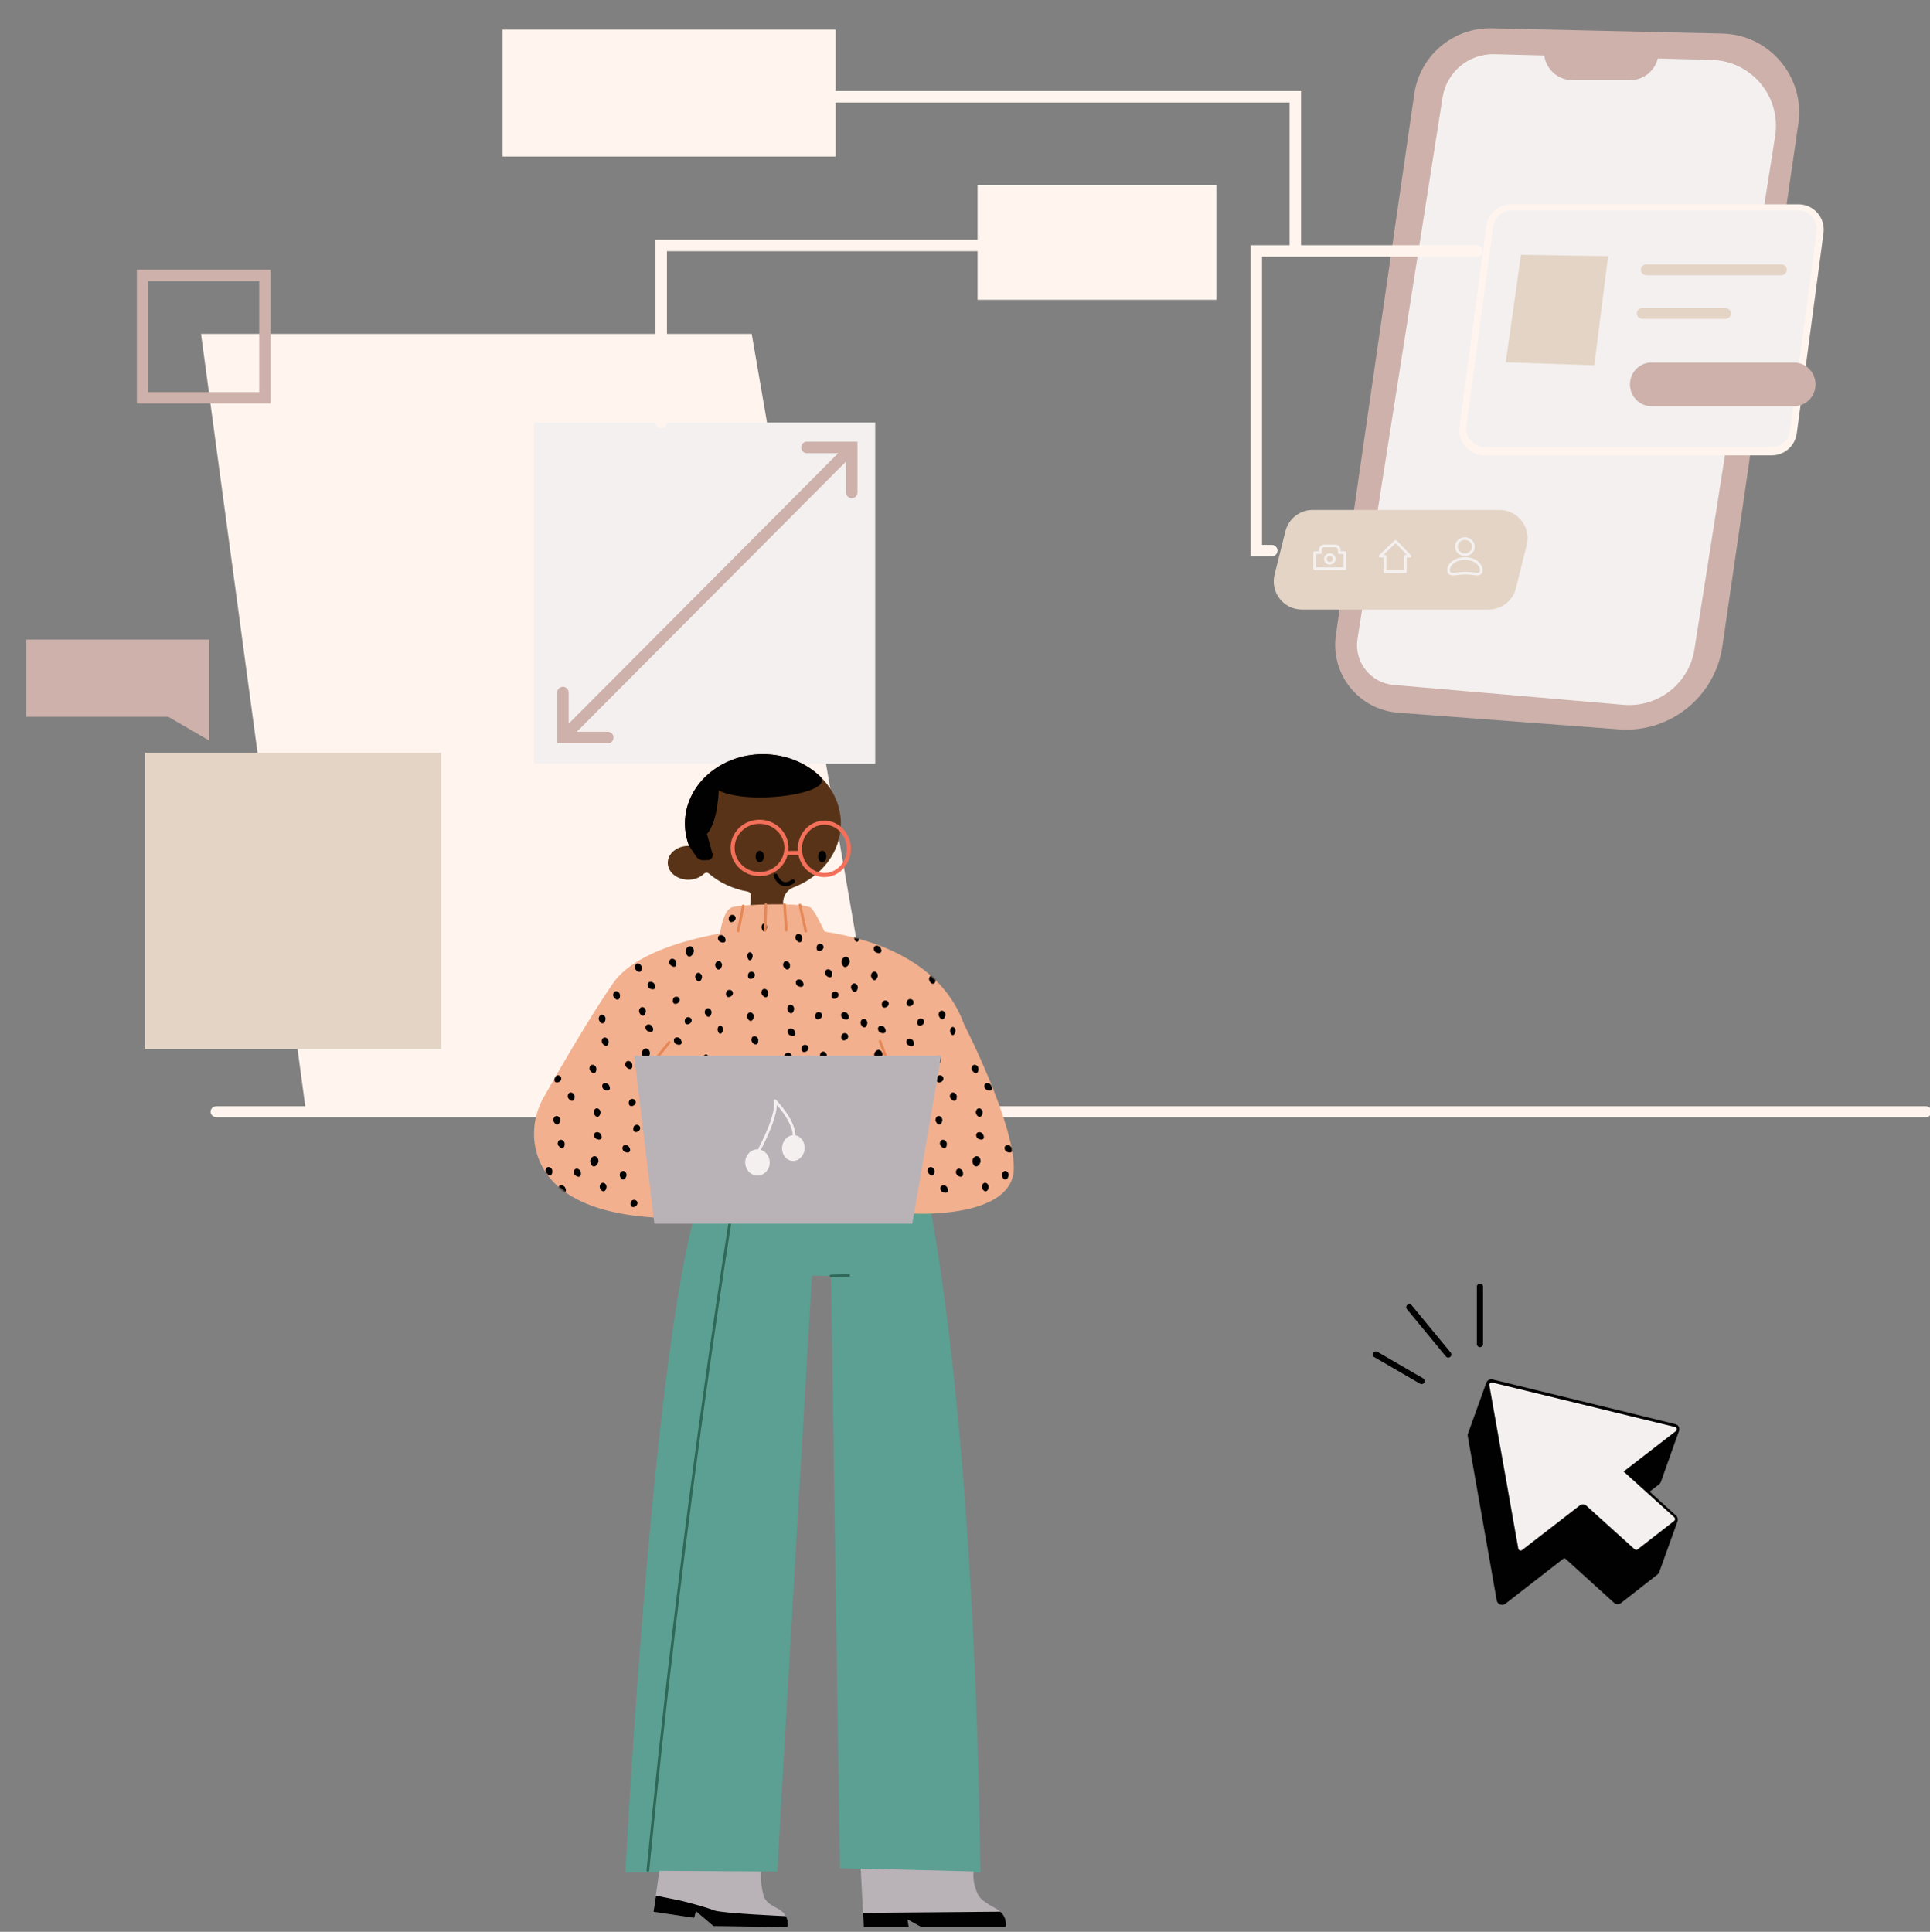
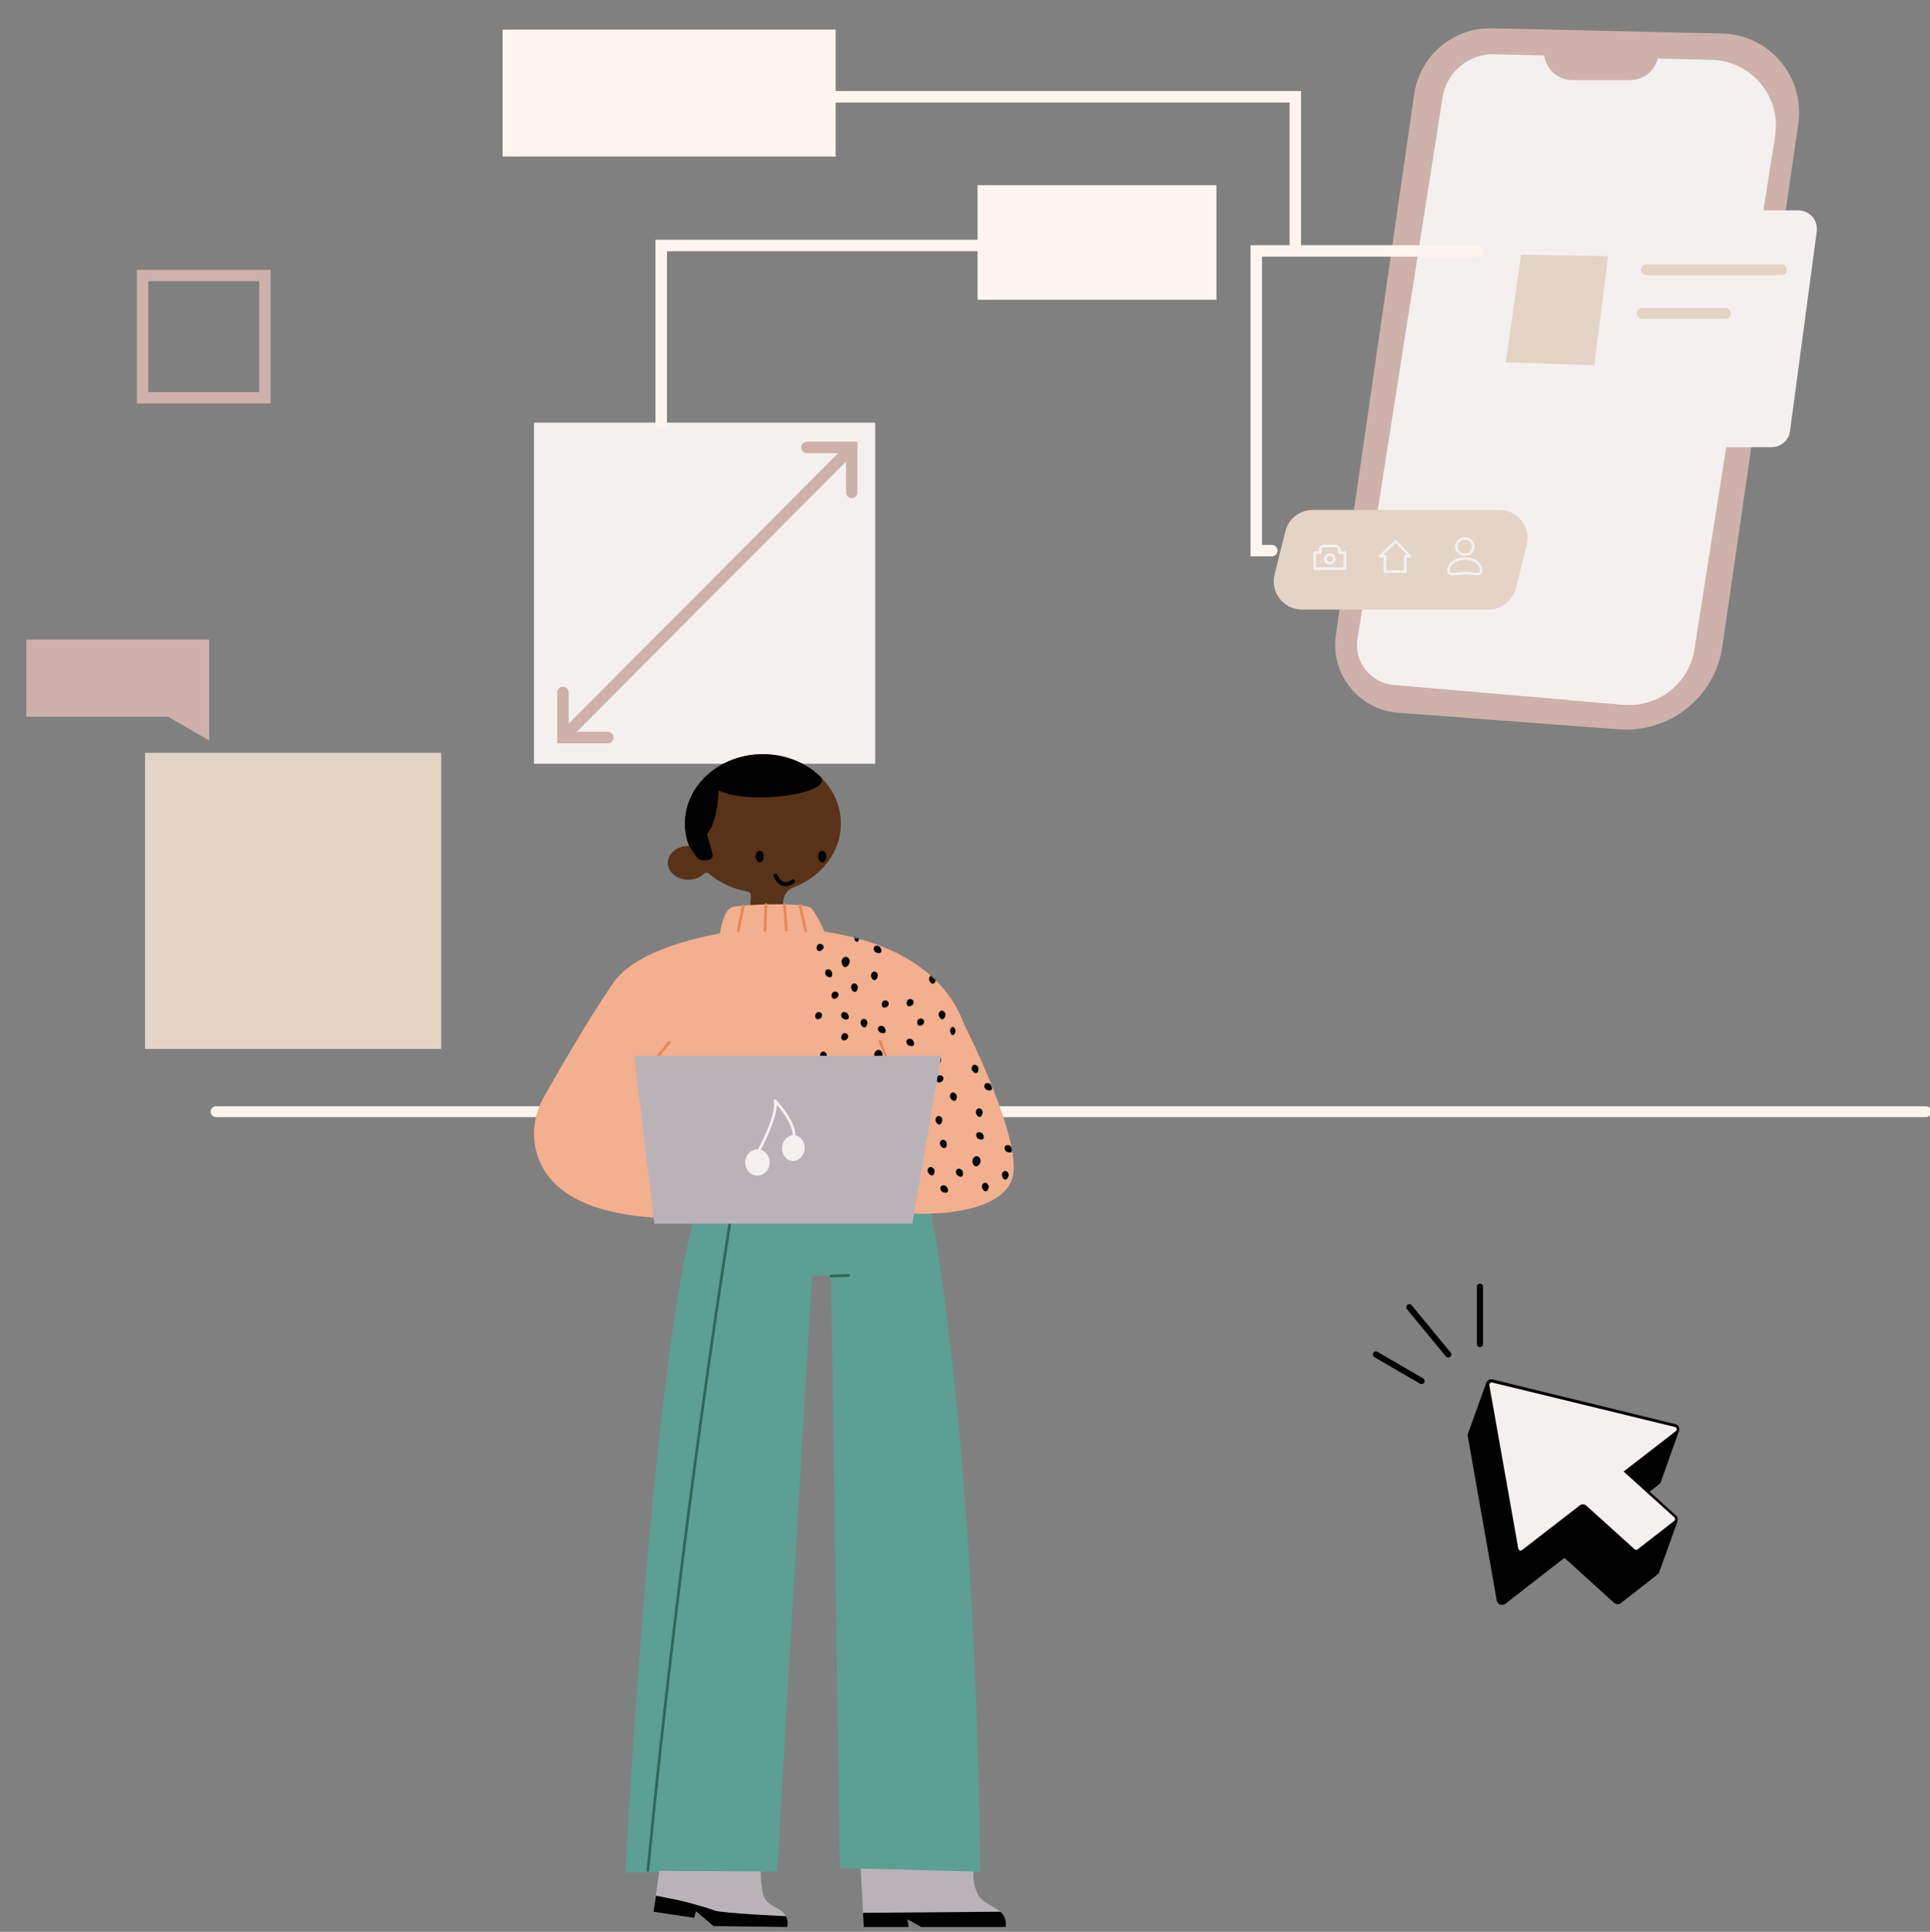
<svg xmlns="http://www.w3.org/2000/svg" xmlns:xlink="http://www.w3.org/1999/xlink" viewBox="-19.284 300.3 1414.141 1415.7" overflow="visible">
  <rect x="-19.284" y="300.3" width="1414.141" height="1415.7" fill="#808080" stroke="none" />
  <defs>
    <path d="M315.234,89.259 C298.446,42.981 250.165,26.619 212.848,21.014 C211.072,17.122 206.268,6.988 202.942,3.663 C198.793,-0.486 151.388,0.897 144.934,3.201 C138.48,5.507 136.234,22.354 136.234,22.354 C109.598,27.245 72.431,37.735 57.826,58.93 C39.96,84.861 16.986,124.911 7.116,142.41 C0.52,154.105 -1.72,167.863 1.364,180.931 C6.113,201.048 24.128,224.832 81.156,230.016 C183.809,239.348 278.684,227.684 278.684,227.684 C278.684,227.684 351.563,231.571 351.563,194.243 C351.563,160.018 315.234,89.259 315.234,89.259" id="mastercomphigh-tech-path-1" />
  </defs>
  <g id="Master/Comp/High Tech" stroke="none" stroke-width="1" fill="none" fill-rule="evenodd">
    <g id="Background" transform="translate(0, 321)">
      <g id="Abstract">
        <path d="M1073.873,0.015 L1242.608,3.879 C1277.241,4.673 1303.374,35.622 1298.389,69.939 L1242.742,452.997 C1237.36,490.046 1204.254,516.606 1166.96,513.796 L1005.135,501.601 C976.324,499.43 955.378,473.281 959.524,444.656 L1016.94,48.21 C1021.019,20.048 1045.454,-0.636 1073.873,0.015" id="Fill-1" fill="#CDB1AA" />
-         <polygon id="Fill-4" fill="#FFF5EE" points="128 224 531.49 224 630 794 204.919 794" />
        <path d="M81,275 L81,177 L179,177 L179,275 L81,275 Z M89.374,266.626 L170.626,266.626 L170.626,185.374 L89.374,185.374 L89.374,266.626 Z" id="Stroke-6" fill="#CDB1AA" />
        <polygon id="Fill-8" fill="#FFF5EE" points="349 94 593 94 593 1 349 1" />
        <polygon id="Fill-9" fill="#F4F0F0" points="372 539 622 539 622 289 372 289" />
        <polygon id="Fill-10" fill="#E3D4C5" points="87 748 304 748 304 531 87 531" />
        <polygon id="Fill-11" fill="#FFF5EE" points="697 199 872 199 872 115 697 115" />
        <path d="M1075.751,19.013 L1234.983,23.198 C1264.111,23.965 1285.929,50.157 1281.404,78.931 L1222.274,455.076 C1218.322,480.217 1195.582,498.013 1170.218,495.817 L1001.797,481.231 C984.866,479.766 972.724,464.264 975.36,447.483 L1037.695,50.69 C1040.62,32.075 1056.908,18.517 1075.751,19.013" id="Fill-12" fill="#F4F0F0" />
        <path d="M1175.222,38 L1132.778,38 C1121.302,38 1112,28.63 1112,17.07 L1112,8 L1196,8 L1196,17.07 C1196,28.63 1186.698,38 1175.222,38" id="Fill-13" fill="#CDB1AA" />
-         <path d="M1088.148,131.473 L1088.148,129 L1298.435,129 C1309.664,129 1318.321,138.912 1316.833,150.066 L1297.25,296.863 C1296.019,306.101 1288.153,313 1278.853,313 L1068.565,313 C1057.336,313 1048.679,303.088 1050.167,291.934 L1069.75,145.135 C1070.982,135.898 1078.848,129 1088.148,129 L1088.148,131.473 Z" id="Fill-14" fill="#FFF5EE" />
        <path d="M1088.196,131 L1088.196,133.464 C1081.372,133.464 1075.6,138.512 1074.695,145.271 L1055.122,291.585 C1054.031,299.747 1060.383,307 1068.623,307 L1278.805,307 C1285.629,307 1291.401,301.952 1292.305,295.192 L1311.878,148.879 C1312.969,140.717 1306.617,133.464 1298.377,133.464 L1088.196,133.464 L1088.196,131 Z" id="Path" fill="#F4F0F0" />
        <polygon id="Fill-15" fill="#E3D4C5" points="1148.872 247 1084 244.847 1095.154 166 1159 167.018" />
        <path d="M1071.46,426 L934.628,426 C921.215,426 911.372,413.375 914.626,400.342 L922.538,368.643 C924.833,359.449 933.079,353 942.54,353 L1079.372,353 C1092.785,353 1102.627,365.626 1099.374,378.658 L1091.462,410.358 C1089.168,419.551 1080.921,426 1071.46,426" id="Fill-16" fill="#E3D4C5" />
        <path d="M1187.206,181 C1184.883,181 1183,179.209 1183,177 C1183,174.791 1184.883,173 1187.206,173 L1285.794,173 C1288.117,173 1290,174.791 1290,177 C1290,179.209 1288.117,181 1285.794,181 L1187.206,181 Z" id="Stroke-17" fill="#E3D4C5" />
        <path d="M1184.184,213 C1181.873,213 1180,211.209 1180,209 C1180,206.791 1181.873,205 1184.184,205 L1244.816,205 C1247.127,205 1249,206.791 1249,209 C1249,211.209 1247.127,213 1244.816,213 L1184.184,213 Z" id="Stroke-18" fill="#E3D4C5" />
-         <path d="M1295.242,277 L1190.759,277 C1180.295,277 1172.741,266.825 1175.616,256.605 C1177.547,249.735 1183.727,245 1190.759,245 L1295.242,245 C1305.705,245 1313.259,255.175 1310.384,265.395 C1308.453,272.264 1302.274,277 1295.242,277" id="Fill-19" fill="#CDB1AA" />
        <path d="M1054.066,387.62 C1061.153,387.62 1067,391.803 1067,397.148 C1067,399.245 1066.105,400.484 1064.367,400.854 C1063.236,401.095 1062.628,401.05 1059.137,400.626 C1057.203,400.391 1055.914,400.285 1054.503,400.285 C1053.095,400.285 1051.798,400.388 1049.715,400.627 C1046.127,401.037 1045.301,401.093 1044.059,400.859 C1042.163,400.501 1041.134,399.265 1041.134,397.148 C1041.134,391.803 1046.981,387.62 1054.066,387.62 Z M1004.066,375.316 L1014.555,386.246 C1015.155,386.871 1014.709,387.905 1013.841,387.905 L1011.427,387.905 L1011.427,398.241 C1011.427,398.783 1010.985,399.222 1010.44,399.222 L995.523,399.222 C994.978,399.222 994.536,398.783 994.536,398.241 L994.536,387.905 L991.889,387.905 C990.999,387.905 990.563,386.827 991.205,386.215 L1002.667,375.285 C1003.062,374.909 1003.688,374.923 1004.066,375.316 Z M1054.066,389.583 C1047.958,389.583 1043.109,393.052 1043.109,397.148 C1043.109,398.322 1043.464,398.748 1044.427,398.93 C1045.377,399.109 1046.183,399.055 1049.489,398.676 C1051.641,398.43 1053,398.322 1054.503,398.322 C1056.012,398.322 1057.37,398.434 1059.376,398.677 C1062.532,399.06 1063.147,399.106 1063.953,398.935 C1064.731,398.769 1065.025,398.362 1065.025,397.148 C1065.025,393.052 1060.176,389.583 1054.066,389.583 Z M1003.32,377.383 L994.345,385.942 L995.523,385.942 C996.068,385.942 996.511,386.381 996.511,386.924 L996.511,397.259 L1009.452,397.259 L1009.452,386.924 C1009.452,386.381 1009.894,385.942 1010.44,385.942 L1011.534,385.942 L1003.32,377.383 Z M959.103,378.379 C961.264,378.379 963.017,380.122 963.017,382.27 L963.017,383.305 L966.138,383.305 C966.683,383.305 967.125,383.744 967.125,384.286 L967.125,396.086 C967.125,396.629 966.683,397.068 966.138,397.068 L943.988,397.068 C943.442,397.068 943,396.629 943,396.086 L943,384.286 C943,383.744 943.442,383.305 943.988,383.305 L947.108,383.305 L947.108,382.27 C947.108,380.122 948.861,378.379 951.023,378.379 L959.103,378.379 Z M959.103,380.342 L951.023,380.342 C949.952,380.342 949.083,381.206 949.083,382.27 L949.083,384.286 C949.083,384.828 948.641,385.268 948.096,385.268 L944.975,385.268 L944.975,395.105 L965.15,395.105 L965.15,385.268 L962.03,385.268 C961.484,385.268 961.042,384.828 961.042,384.286 L961.042,382.27 C961.042,381.206 960.173,380.342 959.103,380.342 Z M955.062,384.735 C957.388,384.735 959.275,386.609 959.275,388.921 C959.275,391.234 957.389,393.109 955.062,393.109 C952.736,393.109 950.851,391.234 950.851,388.921 C950.851,386.609 952.737,384.735 955.062,384.735 Z M955.062,386.698 C953.827,386.698 952.826,387.694 952.826,388.921 C952.826,390.15 953.827,391.146 955.062,391.146 C956.298,391.146 957.3,390.15 957.3,388.921 C957.3,387.694 956.298,386.698 955.062,386.698 Z M1054.067,373 C1058.046,373 1061.291,376.077 1061.291,379.895 C1061.291,383.713 1058.046,386.789 1054.067,386.789 C1050.088,386.789 1046.843,383.713 1046.843,379.895 C1046.843,376.076 1050.087,373 1054.067,373 Z M1054.067,374.963 C1051.158,374.963 1048.818,377.182 1048.818,379.895 C1048.818,382.607 1051.158,384.826 1054.067,384.826 C1056.975,384.826 1059.316,382.607 1059.316,379.895 C1059.316,377.182 1056.976,374.963 1054.067,374.963 Z" id="Combined-Shape" fill="#F4F0F0" />
        <polygon id="Fill-25" fill="#CDB1AA" points="134 522 103.986 504.584 0 504.584 0 448 134 448" />
        <path d="M609,303 L609,340.208 C609,342.531 607.124,344.414 604.81,344.414 C602.496,344.414 600.62,342.531 600.62,340.208 L600.619,317.533 L403.305,515.588 L426.069,515.589 C428.383,515.589 430.259,517.472 430.259,519.794 C430.259,522.117 428.383,524 426.069,524 L389,524 L389,486.793 C389,484.47 390.876,482.587 393.19,482.587 C395.504,482.587 397.38,484.47 397.38,486.793 L397.379,509.641 L594.867,311.411 L571.932,311.411 C569.618,311.411 567.742,309.528 567.742,307.206 C567.742,304.883 569.618,303 571.932,303 L609,303 Z" id="Combined-Shape" fill="#CDB1AA" />
        <path d="M469.4,288.805 C469.4,291.122 467.52,293 465.2,293 C462.881,293 461,291.122 461,288.805 L461,155 L698.8,155 C701.119,155 703,156.878 703,159.195 C703,161.512 701.119,163.39 698.8,163.39 L469.4,163.39 L469.4,288.805 Z" id="Stroke-29" fill="#FFF5EE" />
        <path d="M925.602,54.407 L592.199,54.407 C589.88,54.407 588,52.525 588,50.203 C588,47.882 589.88,46 592.199,46 L934,46 L934,162.797 C934,165.118 932.12,167 929.801,167 C927.482,167 925.602,165.118 925.602,162.797 L925.602,54.407 Z" id="Stroke-30" fill="#FFF5EE" />
        <path d="M912.572,378.614 C914.892,378.614 916.773,380.492 916.773,382.807 C916.773,385.123 914.892,387 912.572,387 L897,387 L897,159 L1062.799,159 C1065.119,159 1067,160.877 1067,163.193 C1067,165.508 1065.119,167.386 1062.799,167.386 L905.403,167.386 L905.403,378.614 L912.572,378.614 Z" id="Stroke-31" fill="#FFF5EE" />
        <path d="M139.198,798 C136.88,798 135,796.209 135,794 C135,791.791 136.88,790 139.198,790 L1391.802,790 C1394.12,790 1396,791.791 1396,794 C1396,796.209 1394.12,798 1391.802,798 L139.198,798 Z" id="Stroke-32" fill="#FFF5EE" />
      </g>
    </g>
    <g transform="translate(164, 720) scale(1 1)" id="Master/Character/Standing">
      <defs>
        <path d="M109.35,53.9 C113.482,52.982 144.971,5.756 146.214,3.889 C163.157,7.171 179.733,12.356 194.542,20.227 L194.534,20.343 C194.274,24.115 187.81,118.481 192.934,124.394 L192.941,124.461 C193.187,126.662 199.304,181.841 196.151,198.397 C192.934,215.289 179.506,194.247 179.506,194.247 L179.493,194.278 C179.2,195.046 173.627,209.437 168.597,208.599 C163.43,207.738 153.383,197.404 153.383,197.404 L153.375,197.428 C153.092,198.206 146.004,217.457 136.16,215.489 C126.112,213.479 123.816,199.701 123.816,199.701 C123.816,199.701 117.213,215.489 106.879,214.915 C96.546,214.34 94.537,201.709 94.537,201.709 C94.537,201.709 89.656,215.489 82.192,216.35 C74.728,217.211 64.394,208.599 59.227,197.978 C59.227,197.978 50.903,219.22 42.291,213.192 C41.357,212.538 40.501,211.82 39.716,211.06 C38.987,200.963 35.9,191.098 30.452,182.372 C26.262,175.661 20.398,169.076 12.197,163.638 C8.564,161.229 4.799,158.623 0.985,155.902 C7.453,123.762 15.595,89.469 15.595,89.469 C15.595,89.469 15.719,88.703 15.915,87.287 L15.921,87.244 C15.962,86.947 16.006,86.621 16.053,86.267 L16.062,86.204 C16.184,85.283 16.323,84.181 16.472,82.917 L16.476,82.882 C16.515,82.555 16.554,82.217 16.593,81.869 L16.602,81.793 C16.733,80.631 16.87,79.353 17.006,77.97 L17.019,77.836 C17.047,77.557 17.074,77.274 17.102,76.986 C17.129,76.702 17.156,76.414 17.183,76.122 C17.199,75.947 17.215,75.772 17.231,75.595 C17.269,75.172 17.307,74.741 17.345,74.302 L17.385,73.825 C17.406,73.578 17.426,73.33 17.447,73.079 C17.855,68.078 18.207,62.172 18.347,55.712 C18.351,55.527 18.354,55.342 18.358,55.157 C18.535,46.183 18.295,36.169 17.224,26.035 L17.223,26.034 C16.517,19.342 15.447,12.596 13.895,6.064 C13.895,6.064 33.212,1.992 60.838,0 C62.76,2.374 105.229,54.815 109.35,53.9 Z" id="mastercharacterstanding-path-1" />
      </defs>
      <g id="Master/Character/Standing" stroke="none" stroke-width="1" fill="none" fill-rule="evenodd">
        <g id="Bottom/Standing" transform="translate(0, 443) scale(1 1)">
          <g id="Bottom/Standing/Simple" stroke="none" stroke-width="1" fill="none" fill-rule="evenodd">
            <g id="Simple" transform="translate(275, 0)">
              <path d="M218.739,0 C218.739,0 255.138,147.57 260.097,509.545 L173.552,506.913 L157.097,506.413 L150.602,72.433 L136.62,72.111 C136.62,72.111 111.34,501.154 111.34,508.837 L0,509.545 C0,509.545 22.224,69.366 60.948,0 L218.739,0 Z" id="Pants" fill="#5BA092" />
              <path d="M57.564,7.482 C57.723,7.485 58.032,7.491 58.486,7.5 C59.243,7.513 60.13,7.53 61.14,7.548 C64.028,7.6 67.326,7.658 70.978,7.721 C73.84,7.77 76.759,7.819 79.725,7.868 C79.943,7.588 80.303,7.434 80.677,7.496 C80.946,7.54 81.172,7.689 81.321,7.893 C88.679,8.014 96.315,8.132 104.092,8.245 C116.315,8.423 128.172,8.576 139.398,8.699 C185.544,9.202 215.329,9.124 220.3,8.267 C220.844,8.173 221.362,8.538 221.456,9.082 C221.549,9.627 221.184,10.144 220.64,10.238 C215.475,11.128 185.886,11.205 139.376,10.698 C128.148,10.576 116.288,10.423 104.062,10.245 C96.287,10.132 88.651,10.014 81.292,9.894 C81.278,9.99 81.261,10.094 81.243,10.203 C81.031,11.492 80.781,13.025 80.494,14.795 C79.675,19.854 78.724,25.805 77.653,32.607 C74.592,52.041 71.182,74.397 67.509,99.354 C57.015,170.659 46.521,248.502 36.727,330.309 C29.606,389.79 23.121,449.224 17.417,508.074 C17.364,508.623 16.875,509.026 16.326,508.977 C15.776,508.919 15.373,508.43 15.427,507.881 C21.131,449.015 27.618,389.567 34.741,330.071 C44.538,248.246 55.034,170.385 65.53,99.063 C69.204,74.099 72.616,51.736 75.677,32.295 C76.749,25.491 77.7,19.537 78.52,14.475 C78.807,12.704 79.057,11.17 79.269,9.879 L79.272,9.86 C76.45,9.814 73.671,9.767 70.944,9.72 C67.291,9.658 63.992,9.6 61.104,9.548 C60.093,9.529 59.206,9.513 58.449,9.499 C57.995,9.491 57.685,9.485 57.527,9.482 C56.975,9.472 56.535,9.016 56.546,8.463 C56.556,7.911 57.012,7.472 57.564,7.482 Z M163.428,70.989 C163.98,70.97 164.443,71.402 164.462,71.954 C164.481,72.506 164.049,72.969 163.497,72.988 L150.636,73.432 C150.084,73.451 149.622,73.019 149.602,72.467 C149.583,71.915 150.015,71.452 150.567,71.433 L163.428,70.989 Z" id="Pants-details" fill="#2F6858" />
              <g id="Shoes" transform="translate(20.564, 506.687)">
                <path d="M151.817,-2.13162821e-14 L154.03,42.819 L187.007,42.819 L186.106,37.263 L196.21,42.819 L257.934,42.819 C257.934,42.819 260.359,34.444 250.776,29.207 C239.921,23.274 238.266,21.126 236.339,15.716 C233.405,7.477 234.563,2.099 234.563,2.099 L151.817,-2.13162821e-14 Z" id="Fill-3" fill="#B9B3B8" />
                <path d="M153.492,32.409 L154.031,42.819 L187.007,42.819 L186.106,37.263 L196.209,42.819 L257.934,42.819 C257.934,42.819 259.715,36.645 254.153,31.584 L153.492,32.409 Z" id="Fill-5" fill="#010101" />
                <path d="M4.245,1.634 L0,31.641 L29.78,36.086 L31.141,31.262 L43.933,42.149 L97.968,42.82 C97.968,42.82 100.516,34.215 90.811,29.207 C84.041,25.715 81.393,23.308 80.314,18.722 C78.31,10.209 78.598,2.099 78.598,2.099 L4.245,1.634 Z" id="Fill-7" fill="#B9B3B8" />
                <path d="M1.801,19.821 L-5.68434189e-14,31.64 L29.78,36.086 L31.141,31.261 L43.933,42.148 L97.968,42.819 C97.968,42.819 99.217,38.22 96.885,34.869 C96.885,34.869 49.983,32.771 44.431,30.643 C35.689,27.292 19.952,23.504 19.952,23.504 L1.801,19.821 Z" id="Fill-9" fill="#010101" />
              </g>
            </g>
          </g>
        </g>
        <g id="Head" transform="translate(268, 82) scale(1 1)">
          <g id="Head/Shaved" stroke="none" stroke-width="1" fill="none" fill-rule="evenodd">
            <g id="Shaved" transform="translate(38, 51)">
              <path d="M69.706,0.001 C38.152,0.001 12.573,22.76 12.573,50.835 C12.573,56.583 13.661,62.101 15.637,67.253 C15.443,67.248 15.252,67.229 15.056,67.229 C6.741,67.229 -0,72.774 -0,79.615 C-0,86.456 6.741,92.001 15.056,92.001 C19.652,92.001 23.762,90.302 26.521,87.63 C27.518,86.666 29.059,86.562 30.113,87.464 C37.833,94.075 47.63,98.777 58.554,100.701 C59.958,100.948 60.95,102.212 60.868,103.635 L59.308,131 L85.747,131 L84.523,109.5 C84.226,104.311 87.263,99.453 92.121,97.608 C112.533,89.854 126.839,71.831 126.839,50.835 C126.839,22.76 101.26,0.001 69.706,0.001 Z" id="Skin" fill="#583318" />
              <path d="M69.706,0 C38.152,0 12.573,22.759 12.573,50.834 C12.573,56.582 13.661,62.101 15.637,67.253 L20.841,74.995 C22.029,76.763 24.047,77.788 26.175,77.707 L29.673,77.572 C31.88,77.372 33.366,75.222 32.774,73.087 L28.72,58.466 C36.817,49.516 37.3,26.579 37.3,26.579 C60.537,38.197 127.92,28.127 110.004,14.803 C99.673,5.656 85.433,0 69.706,0" id="Hair" fill="#010101" />
            </g>
          </g>
        </g>
        <g id="Face" transform="translate(351, 173) scale(1 1)">
          <g id="Face/Glasses" stroke="none" stroke-width="1" fill="none" fill-rule="evenodd">
            <g id="Glasses" transform="translate(1, 8)">
-               <path d="M21.214,-2.13162821e-14 C32.922,-2.13162821e-14 42.428,9.252 42.428,20.686 C42.428,21.435 42.387,22.175 42.308,22.903 L49.335,22.887 C49.302,22.393 49.285,21.893 49.285,21.39 C49.285,9.987 57.971,0.704 68.737,0.704 C79.503,0.704 88.189,9.987 88.189,21.39 C88.189,32.793 79.503,42.076 68.737,42.076 C59.428,42.076 51.674,35.135 49.746,25.885 L41.747,25.906 C39.374,34.808 31.075,41.372 21.214,41.372 C9.507,41.372 0,32.12 0,20.686 C0,9.252 9.507,-2.13162821e-14 21.214,-2.13162821e-14 Z M68.737,3.704 C59.674,3.704 52.285,11.601 52.285,21.39 C52.285,31.179 59.674,39.076 68.737,39.076 C77.8,39.076 85.189,31.179 85.189,21.39 C85.189,11.601 77.8,3.704 68.737,3.704 Z M21.214,3 C11.146,3 3,10.928 3,20.686 C3,30.444 11.146,38.372 21.214,38.372 C31.283,38.372 39.428,30.444 39.428,20.686 C39.428,10.928 31.283,3 21.214,3 Z" id="Combined-Shape" fill="#F3705A" />
              <path d="M31.592,41.516 C31.307,40.739 31.706,39.877 32.484,39.592 C33.261,39.307 34.123,39.706 34.408,40.484 C34.461,40.628 34.585,40.919 34.778,41.304 C35.105,41.955 35.502,42.607 35.966,43.208 C38.208,46.113 40.93,46.792 44.797,44.008 C45.469,43.524 46.406,43.676 46.89,44.349 C47.374,45.021 47.222,45.958 46.549,46.442 C41.251,50.257 36.751,49.135 33.591,45.041 C32.578,43.729 31.926,42.429 31.592,41.516 Z" id="Stroke-7" fill="#010101" />
              <path d="M18.37,26.98 C18.37,24.642 19.713,22.746 21.37,22.746 C23.027,22.746 24.37,24.642 24.37,26.98 C24.37,29.319 23.027,31.215 21.37,31.215 C19.713,31.215 18.37,29.319 18.37,26.98" id="Fill-9" fill="#010101" />
              <path d="M64.155,26.98 C64.155,24.642 65.498,22.746 67.155,22.746 C68.811,22.746 70.155,24.642 70.155,26.98 C70.155,29.319 68.811,31.215 67.155,31.215 C65.498,31.215 64.155,29.319 64.155,26.98" id="Fill-11" fill="#010101" />
            </g>
          </g>
        </g>
        <g id="Body" transform="translate(87, 44) scale(1 1)">
          <defs>
            <path d="M315.234,89.259 C298.446,42.981 250.165,26.619 212.848,21.014 C211.072,17.122 206.268,6.988 202.942,3.663 C198.793,-0.486 151.388,0.897 144.934,3.201 C138.48,5.507 136.234,22.354 136.234,22.354 C109.598,27.245 72.431,37.735 57.826,58.93 C39.96,84.861 16.986,124.911 7.116,142.41 C0.52,154.105 -1.72,167.863 1.364,180.931 C6.113,201.048 24.128,224.832 81.156,230.016 C183.809,239.348 278.684,227.684 278.684,227.684 C278.684,227.684 351.563,231.571 351.563,194.243 C351.563,160.018 315.234,89.259 315.234,89.259" id="bodylaptop-path-1" />
          </defs>
          <g id="Body/Laptop" stroke="none" stroke-width="1" fill="none" fill-rule="evenodd">
            <g id="Body" transform="translate(121, 198)">
              <g id="Jumper">
                <mask id="bodylaptop-mask-2" fill="#fff">
                  <use xlink:href="#bodylaptop-path-1" />
                </mask>
                <use fill="#F2B08F" xlink:href="#bodylaptop-path-1" />
                <g mask="url(#bodylaptop-mask-2)">
                  <g transform="translate(-78, 6) scale(1 1)" id="Patterns">
                    <g id="Patterns/Pattern 1" stroke="none" stroke-width="1" fill="none" fill-rule="evenodd">
-                       <path d="M176.183,210.973 C177.479,210.5 179.042,211.526 179.514,212.823 C179.987,214.118 179.641,216.442 178.345,216.914 C177.049,217.385 175.292,215.827 174.821,214.532 C174.349,213.235 174.886,211.444 176.183,210.973 Z M148.992,213.026 C149.531,211.756 151.071,211.26 152.341,211.799 C153.611,212.338 154.129,213.708 153.59,214.979 C153.051,216.248 151.123,217.266 149.853,216.727 C148.584,216.189 148.453,214.296 148.992,213.026 Z M258.631,212.027 C259.169,210.757 260.71,210.26 261.98,210.8 C263.249,211.338 263.768,212.709 263.228,213.979 C262.69,215.249 260.762,216.266 259.492,215.728 C258.222,215.189 258.091,213.297 258.631,212.027 Z M72.028,207.975 C73.324,207.503 74.887,208.528 75.359,209.825 C75.831,211.121 75.487,213.444 74.19,213.917 C72.894,214.387 71.137,212.83 70.665,211.534 C70.194,210.237 70.731,208.446 72.028,207.975 Z M3.074,208.284 C4.256,207.573 5.986,208.281 6.698,209.465 C7.408,210.647 7.513,212.994 6.33,213.704 C5.148,214.415 3.125,213.221 2.416,212.037 C1.706,210.854 1.892,208.995 3.074,208.284 Z M44.837,210.028 C45.376,208.758 46.916,208.262 48.186,208.801 C49.456,209.34 49.974,210.711 49.435,211.981 C48.896,213.251 46.968,214.268 45.698,213.729 C44.429,213.191 44.298,211.298 44.837,210.028 Z M200.382,204.673 C201.287,203.632 203.151,203.771 204.192,204.676 C205.233,205.582 206.058,207.78 205.153,208.821 C204.248,209.862 201.956,209.352 200.915,208.446 C199.874,207.542 199.477,205.715 200.382,204.673 Z M96.227,201.675 C97.132,200.634 98.997,200.774 100.038,201.678 C101.079,202.584 101.904,204.782 100.998,205.823 C100.093,206.864 97.802,206.355 96.761,205.448 C95.72,204.544 95.322,202.717 96.227,201.675 Z M128.293,199.096 C129.662,198.928 130.954,200.278 131.123,201.648 C131.29,203.018 130.433,205.203 129.063,205.372 C127.694,205.54 126.333,203.626 126.165,202.257 C125.996,200.887 126.923,199.264 128.293,199.096 Z M237.932,198.097 C239.3,197.929 240.593,199.279 240.761,200.648 C240.929,202.018 240.071,204.204 238.702,204.372 C237.332,204.54 235.972,202.627 235.804,201.258 C235.635,199.888 236.562,198.264 237.932,198.097 Z M165.086,199.716 C165.625,198.446 167.165,197.949 168.434,198.489 C169.704,199.029 170.223,200.399 169.684,201.668 C169.145,202.938 167.216,203.957 165.947,203.417 C164.677,202.878 164.546,200.986 165.086,199.716 Z M274.724,198.717 C275.263,197.447 276.803,196.95 278.073,197.49 C279.342,198.029 279.861,199.4 279.322,200.669 C278.783,201.939 276.855,202.957 275.585,202.418 C274.315,201.879 274.185,199.987 274.724,198.717 Z M24.137,196.098 C25.507,195.93 26.8,197.281 26.967,198.65 C27.135,200.019 26.277,202.206 24.908,202.374 C23.539,202.542 22.178,200.628 22.01,199.259 C21.841,197.889 22.769,196.265 24.137,196.098 Z M60.93,196.718 C61.47,195.448 63.009,194.952 64.279,195.491 C65.549,196.031 66.067,197.402 65.529,198.671 C64.989,199.941 63.061,200.959 61.791,200.419 C60.522,199.881 60.392,197.988 60.93,196.718 Z M143.297,190.418 C144.677,190.418 145.795,191.916 145.795,193.296 C145.795,194.676 144.677,196.74 143.297,196.74 C141.917,196.74 140.799,194.676 140.799,193.296 C140.799,191.916 141.917,190.418 143.297,190.418 Z M192.099,190.653 C193.395,190.18 194.958,191.207 195.43,192.503 C195.902,193.798 195.558,196.123 194.262,196.594 C192.965,197.066 191.208,195.508 190.736,194.212 C190.265,192.915 190.803,191.125 192.099,190.653 Z M252.935,189.418 C254.315,189.418 255.433,190.916 255.433,192.296 C255.433,193.676 254.315,195.74 252.935,195.74 C251.557,195.74 250.438,193.676 250.438,192.296 C250.438,190.916 251.557,189.418 252.935,189.418 Z M108.23,189.05 C109.411,188.338 111.142,189.047 111.852,190.23 C112.562,191.412 112.668,193.759 111.485,194.469 C110.303,195.18 108.281,193.986 107.571,192.803 C106.86,191.62 107.047,189.76 108.23,189.05 Z M39.142,187.42 C40.521,187.42 41.639,188.918 41.639,190.298 C41.639,191.678 40.521,193.742 39.142,193.742 C37.763,193.742 36.644,191.678 36.644,190.298 C36.644,188.918 37.763,187.42 39.142,187.42 Z M217.868,188.051 C219.05,187.339 220.78,188.048 221.491,189.231 C222.201,190.413 222.306,192.76 221.124,193.47 C219.942,194.181 217.919,192.986 217.209,191.804 C216.498,190.621 216.685,188.761 217.868,188.051 Z M87.944,187.655 C89.24,187.183 90.803,188.209 91.275,189.506 C91.748,190.801 91.403,193.125 90.106,193.597 C88.81,194.068 87.053,192.51 86.582,191.215 C86.11,189.918 86.648,188.127 87.944,187.655 Z M8.033,186.026 C8.264,184.386 9.843,182.792 11.482,183.022 C13.121,183.252 14.199,185.22 13.97,186.86 C13.739,188.499 12.065,190.767 10.426,190.537 C8.787,190.305 7.803,187.664 8.033,186.026 Z M166.275,183.967 C167.378,183.967 168.273,185.388 168.273,186.696 C168.273,188.004 167.378,189.962 166.275,189.962 C165.172,189.962 164.277,188.004 164.277,186.696 C164.277,185.388 165.172,183.967 166.275,183.967 Z M275.913,182.968 C277.017,182.968 277.911,184.389 277.911,185.697 C277.911,187.005 277.017,188.963 275.913,188.963 C274.81,188.963 273.915,187.005 273.915,185.697 C273.915,184.389 274.81,182.968 275.913,182.968 Z M119.253,182.635 C119.483,180.995 121.062,179.402 122.702,179.631 C124.341,179.862 125.419,181.83 125.188,183.469 C124.958,185.109 123.285,187.376 121.646,187.146 C120.006,186.915 119.023,184.275 119.253,182.635 Z M62.12,180.969 C63.223,180.969 64.118,182.39 64.118,183.698 C64.118,185.006 63.223,186.965 62.12,186.965 C61.017,186.965 60.121,185.006 60.121,183.698 C60.121,182.39 61.017,180.969 62.12,180.969 Z M228.892,181.636 C229.121,179.996 230.701,178.402 232.34,178.632 C233.979,178.863 235.058,180.83 234.827,182.47 C234.597,184.11 232.924,186.377 231.284,186.147 C229.645,185.915 228.661,183.275 228.892,181.636 Z M26.998,176 C28.102,176 28.996,177.421 28.996,178.729 C28.996,180.037 28.102,181.995 26.998,181.995 C25.895,181.995 25,180.037 25,178.729 C25,177.421 25.895,176 26.998,176 Z M143.276,172.182 C144.181,171.141 146.045,171.28 147.086,172.185 C148.127,173.09 148.952,175.288 148.047,176.33 C147.142,177.371 144.85,176.86 143.809,175.955 C142.768,175.05 142.371,173.223 143.276,172.182 Z M201.091,170.668 C202.386,170.197 203.95,171.222 204.421,172.519 C204.893,173.815 204.549,176.138 203.252,176.611 C201.956,177.081 200.199,175.525 199.728,174.228 C199.255,172.931 199.794,171.14 201.091,170.668 Z M252.915,171.182 C253.82,170.141 255.684,170.281 256.725,171.185 C257.766,172.091 258.591,174.289 257.685,175.331 C256.781,176.371 254.489,175.862 253.448,174.955 C252.407,174.051 252.01,172.223 252.915,171.182 Z M39.121,169.184 C40.026,168.143 41.891,168.283 42.932,169.187 C43.973,170.092 44.798,172.29 43.892,173.333 C42.988,174.373 40.696,173.863 39.655,172.957 C38.614,172.053 38.216,170.225 39.121,169.184 Z M96.936,167.671 C98.231,167.199 99.795,168.225 100.266,169.522 C100.739,170.817 100.393,173.141 99.097,173.613 C97.802,174.084 96.044,172.527 95.573,171.231 C95.101,169.934 95.639,168.143 96.936,167.671 Z M176.765,162.82 C177.868,162.82 178.763,164.24 178.763,165.549 C178.763,166.857 177.868,168.815 176.765,168.815 C175.662,168.815 174.767,166.857 174.767,165.549 C174.767,164.24 175.662,162.82 176.765,162.82 Z M8.504,163.729 C9.409,162.688 11.273,162.828 12.314,163.732 C13.355,164.637 14.18,166.836 13.274,167.877 C12.37,168.918 10.078,168.408 9.037,167.502 C7.996,166.598 7.599,164.77 8.504,163.729 Z M122.457,162.707 C123.362,161.666 125.227,161.805 126.268,162.71 C127.309,163.615 128.134,165.813 127.229,166.855 C126.323,167.896 124.032,167.385 122.991,166.48 C121.95,165.576 121.552,163.748 122.457,162.707 Z M232.096,161.708 C233.001,160.667 234.866,160.806 235.907,161.711 C236.948,162.616 237.772,164.814 236.867,165.855 C235.962,166.897 233.67,166.386 232.629,165.481 C231.588,164.576 231.19,162.749 232.096,161.708 Z M72.609,159.822 C73.713,159.822 74.607,161.243 74.607,162.551 C74.607,163.859 73.713,165.817 72.609,165.817 C71.506,165.817 70.611,163.859 70.611,162.551 C70.611,161.243 71.506,159.822 72.609,159.822 Z M150.99,158.07 C151.529,156.801 153.069,156.303 154.339,156.843 C155.609,157.382 156.127,158.752 155.588,160.022 C155.049,161.292 153.121,162.309 151.852,161.771 C150.582,161.232 150.451,159.341 150.99,158.07 Z M260.629,157.071 C261.167,155.801 262.708,155.304 263.978,155.844 C265.247,156.382 265.766,157.753 265.226,159.023 C264.688,160.293 262.76,161.31 261.49,160.772 C260.22,160.233 260.089,158.341 260.629,157.071 Z M46.834,155.072 C47.374,153.802 48.914,153.306 50.184,153.845 C51.454,154.384 51.973,155.755 51.433,157.025 C50.894,158.295 48.966,159.312 47.697,158.773 C46.427,158.235 46.296,156.342 46.834,155.072 Z M94.325,150.135 C95.695,149.967 96.988,151.318 97.156,152.687 C97.323,154.057 96.465,156.243 95.096,156.411 C93.727,156.579 92.365,154.665 92.197,153.295 C92.029,151.926 92.957,150.303 94.325,150.135 Z M277.149,149.135 C278.518,148.967 279.81,150.319 279.979,151.688 C280.147,153.057 279.289,155.243 277.919,155.412 C276.55,155.58 275.189,153.666 275.021,152.297 C274.853,150.928 275.78,149.304 277.149,149.135 Z M203.965,149.136 C205.333,148.968 206.626,150.319 206.794,151.688 C206.962,153.058 206.103,155.244 204.735,155.412 C203.365,155.58 202.004,153.666 201.837,152.296 C201.668,150.927 202.595,149.304 203.965,149.136 Z M27.504,149.729 C28.409,148.688 30.273,148.827 31.314,149.732 C32.355,150.638 33.18,152.836 32.275,153.877 C31.37,154.918 29.078,154.409 28.037,153.502 C26.996,152.598 26.599,150.771 27.504,149.729 Z M63.356,147.137 C64.724,146.969 66.017,148.32 66.185,149.689 C66.353,151.059 65.496,153.245 64.126,153.413 C62.756,153.581 61.396,151.668 61.228,150.298 C61.059,148.929 61.986,147.305 63.356,147.137 Z M172.994,146.138 C174.363,145.97 175.656,147.321 175.824,148.69 C175.992,150.06 175.133,152.246 173.765,152.414 C172.395,152.582 171.034,150.669 170.866,149.299 C170.698,147.93 171.625,146.306 172.994,146.138 Z M123.861,144.522 C125.23,144.354 126.523,145.706 126.691,147.075 C126.859,148.444 126.001,150.63 124.632,150.798 C123.263,150.967 121.901,149.053 121.733,147.684 C121.566,146.314 122.493,144.691 123.861,144.522 Z M233.5,143.523 C234.869,143.355 236.161,144.707 236.33,146.076 C236.498,147.445 235.64,149.631 234.271,149.799 C232.901,149.968 231.539,148.054 231.372,146.684 C231.204,145.314 232.131,143.692 233.5,143.523 Z M251.893,142.083 C252.432,140.813 253.972,140.316 255.242,140.855 C256.511,141.395 257.03,142.765 256.491,144.035 C255.952,145.305 254.024,146.323 252.754,145.784 C251.484,145.245 251.353,143.352 251.893,142.083 Z M15.138,140.841 C15.677,139.571 17.217,139.075 18.487,139.614 C19.757,140.153 20.275,141.524 19.736,142.794 C19.197,144.064 17.269,145.082 16,144.542 C14.73,144.003 14.599,142.111 15.138,140.841 Z M38.099,140.084 C38.639,138.814 40.178,138.318 41.448,138.857 C42.718,139.397 43.236,140.767 42.698,142.037 C42.158,143.307 40.23,144.325 38.96,143.785 C37.691,143.247 37.56,141.354 38.099,140.084 Z M147.738,139.085 C148.277,137.815 149.817,137.318 151.086,137.858 C152.356,138.397 152.875,139.767 152.336,141.037 C151.797,142.307 149.869,143.326 148.599,142.786 C147.329,142.247 147.198,140.355 147.738,139.085 Z M104.252,133.035 C105.549,132.563 107.112,133.588 107.583,134.885 C108.056,136.181 107.711,138.504 106.414,138.976 C105.119,139.448 103.361,137.89 102.89,136.594 C102.418,135.297 102.956,133.506 104.252,133.035 Z M77.062,135.088 C77.601,133.818 79.141,133.322 80.41,133.861 C81.68,134.4 82.199,135.771 81.66,137.041 C81.121,138.311 79.192,139.329 77.923,138.789 C76.653,138.25 76.523,136.358 77.062,135.088 Z M213.891,132.036 C215.187,131.564 216.751,132.589 217.222,133.885 C217.694,135.182 217.349,137.505 216.053,137.977 C214.758,138.449 213,136.891 212.529,135.595 C212.057,134.298 212.595,132.507 213.891,132.036 Z M186.7,134.089 C187.239,132.819 188.779,132.322 190.049,132.862 C191.319,133.401 191.837,134.771 191.298,136.041 C190.759,137.311 188.831,138.33 187.561,137.79 C186.292,137.25 186.161,135.359 186.7,134.089 Z M128.452,126.735 C129.357,125.694 131.221,125.833 132.262,126.738 C133.303,127.644 134.128,129.843 133.223,130.884 C132.318,131.925 130.026,131.415 128.985,130.509 C127.944,129.604 127.546,127.777 128.452,126.735 Z M238.09,125.736 C238.995,124.695 240.86,124.834 241.901,125.739 C242.942,126.644 243.767,128.844 242.861,129.885 C241.957,130.926 239.665,130.415 238.624,129.51 C237.583,128.605 237.185,126.777 238.09,125.736 Z M6.402,125.853 C6.942,124.583 8.481,124.087 9.751,124.626 C11.021,125.165 11.539,126.536 11.001,127.806 C10.461,129.076 8.533,130.094 7.263,129.554 C5.994,129.015 5.864,127.123 6.402,125.853 Z M270.156,123.156 C271.525,122.989 272.818,124.34 272.986,125.708 C273.154,127.078 272.295,129.265 270.926,129.432 C269.557,129.6 268.196,127.687 268.028,126.317 C267.86,124.948 268.787,123.324 270.156,123.156 Z M56.362,121.158 C57.731,120.99 59.024,122.341 59.192,123.71 C59.36,125.08 58.502,127.266 57.133,127.434 C55.763,127.602 54.402,125.689 54.234,124.319 C54.066,122.95 54.993,121.326 56.362,121.158 Z M166.001,120.158 C167.37,119.99 168.662,121.342 168.83,122.711 C168.999,124.08 168.14,126.266 166.771,126.435 C165.402,126.603 164.041,124.69 163.873,123.32 C163.705,121.951 164.632,120.327 166.001,120.158 Z M93.155,121.779 C93.694,120.509 95.234,120.013 96.504,120.552 C97.773,121.091 98.292,122.462 97.753,123.732 C97.214,125.002 95.286,126.02 94.016,125.48 C92.746,124.941 92.616,123.049 93.155,121.779 Z M202.793,120.78 C203.333,119.51 204.872,119.013 206.142,119.553 C207.412,120.092 207.93,121.462 207.392,122.732 C206.852,124.002 204.924,125.02 203.655,124.481 C202.385,123.942 202.255,122.05 202.793,120.78 Z M18.934,115.615 C20.037,115.615 20.932,117.036 20.932,118.344 C20.932,119.652 20.037,121.611 18.934,121.611 C17.83,121.611 16.936,119.652 16.936,118.344 C16.936,117.036 17.83,115.615 18.934,115.615 Z M71.367,112.48 C72.746,112.48 73.864,113.978 73.864,115.358 C73.864,116.738 72.746,118.803 71.367,118.803 C69.987,118.803 68.869,116.738 68.869,115.358 C68.869,113.978 69.987,112.48 71.367,112.48 Z M250.092,113.11 C251.275,112.4 253.005,113.108 253.716,114.291 C254.426,115.473 254.531,117.82 253.348,118.53 C252.166,119.24 250.144,118.046 249.434,116.864 C248.723,115.681 248.91,113.821 250.092,113.11 Z M120.168,112.715 C121.465,112.243 123.028,113.268 123.5,114.565 C123.971,115.862 123.627,118.184 122.331,118.657 C121.034,119.129 119.278,117.571 118.806,116.274 C118.334,114.978 118.872,113.186 120.168,112.715 Z M181.005,111.481 C182.384,111.481 183.502,112.979 183.502,114.359 C183.502,115.739 182.384,117.804 181.005,117.804 C179.626,117.804 178.507,115.739 178.507,114.359 C178.507,112.979 179.626,111.481 181.005,111.481 Z M229.807,111.716 C231.103,111.244 232.667,112.269 233.138,113.566 C233.611,114.863 233.265,117.185 231.969,117.658 C230.674,118.129 228.916,116.572 228.445,115.275 C227.973,113.979 228.511,112.187 229.807,111.716 Z M36.299,111.112 C37.481,110.401 39.212,111.11 39.922,112.293 C40.632,113.475 40.737,115.822 39.554,116.531 C38.373,117.242 36.351,116.048 35.64,114.866 C34.93,113.682 35.117,111.823 36.299,111.112 Z M145.937,110.113 C147.119,109.402 148.85,110.111 149.561,111.293 C150.271,112.475 150.376,114.822 149.193,115.532 C148.011,116.243 145.988,115.049 145.279,113.867 C144.569,112.684 144.755,110.823 145.937,110.113 Z M94.344,106.029 C95.447,106.029 96.342,107.45 96.342,108.758 C96.342,110.067 95.447,112.025 94.344,112.025 C93.241,112.025 92.346,110.067 92.346,108.758 C92.346,107.45 93.241,106.029 94.344,106.029 Z M261.116,106.696 C261.346,105.056 262.925,103.463 264.564,103.692 C266.204,103.923 267.283,105.891 267.052,107.53 C266.821,109.169 265.148,111.436 263.508,111.206 C261.87,110.977 260.886,108.335 261.116,106.696 Z M203.983,105.03 C205.087,105.03 205.981,106.451 205.981,107.759 C205.981,109.068 205.087,111.025 203.983,111.025 C202.88,111.025 201.985,109.068 201.985,107.759 C201.985,106.451 202.88,105.03 203.983,105.03 Z M47.322,104.698 C47.553,103.058 49.131,101.464 50.771,101.694 C52.41,101.925 53.489,103.892 53.258,105.532 C53.027,107.171 51.354,109.438 49.715,109.208 C48.076,108.978 47.092,106.336 47.322,104.698 Z M9.68,102.93 C11.049,102.762 12.341,104.113 12.51,105.482 C12.677,106.852 11.82,109.038 10.45,109.206 C9.082,109.374 7.72,107.46 7.552,106.092 C7.383,104.722 8.31,103.098 9.68,102.93 Z M156.961,103.698 C157.191,102.058 158.771,100.465 160.409,100.695 C162.049,100.925 163.127,102.893 162.897,104.533 C162.667,106.172 160.993,108.439 159.354,108.209 C157.715,107.979 156.731,105.338 156.961,103.698 Z M274.3,99.443 C274.839,98.173 276.379,97.676 277.649,98.216 C278.919,98.754 279.437,100.125 278.898,101.395 C278.359,102.665 276.431,103.683 275.161,103.144 C273.892,102.604 273.761,100.713 274.3,99.443 Z M71.345,94.244 C72.25,93.203 74.115,93.342 75.156,94.248 C76.197,95.152 77.022,97.351 76.117,98.392 C75.212,99.434 72.92,98.923 71.879,98.018 C70.838,97.112 70.44,95.286 71.345,94.244 Z M129.16,92.731 C130.456,92.259 132.019,93.285 132.491,94.581 C132.963,95.877 132.618,98.201 131.323,98.673 C130.026,99.145 128.269,97.586 127.797,96.29 C127.326,94.994 127.864,93.203 129.16,92.731 Z M180.984,93.245 C181.889,92.204 183.754,92.343 184.795,93.248 C185.836,94.153 186.661,96.352 185.755,97.393 C184.851,98.435 182.559,97.924 181.518,97.019 C180.477,96.113 180.079,94.286 180.984,93.245 Z M238.799,91.732 C240.094,91.26 241.658,92.285 242.129,93.582 C242.602,94.878 242.256,97.201 240.96,97.674 C239.665,98.146 237.907,96.587 237.436,95.291 C236.964,93.995 237.502,92.203 238.799,91.732 Z M23.386,90.881 C23.925,89.611 25.465,89.115 26.735,89.654 C28.004,90.193 28.523,91.564 27.984,92.834 C27.445,94.104 25.517,95.122 24.247,94.582 C22.977,94.043 22.847,92.151 23.386,90.881 Z M264.32,86.767 C265.225,85.726 267.09,85.865 268.131,86.77 C269.172,87.676 269.997,89.875 269.092,90.916 C268.187,91.957 265.895,91.447 264.854,90.541 C263.813,89.636 263.415,87.809 264.32,86.767 Z M104.834,84.882 C105.937,84.882 106.832,86.303 106.832,87.611 C106.832,88.919 105.937,90.877 104.834,90.877 C103.731,90.877 102.836,88.919 102.836,87.611 C102.836,86.303 103.731,84.882 104.834,84.882 Z M214.472,83.883 C215.576,83.883 216.471,85.304 216.471,86.612 C216.471,87.92 215.576,89.878 214.472,89.878 C213.37,89.878 212.474,87.92 212.474,86.612 C212.474,85.304 213.37,83.883 214.472,83.883 Z M50.527,84.769 C51.432,83.728 53.296,83.867 54.337,84.772 C55.378,85.677 56.203,87.876 55.298,88.918 C54.393,89.959 52.101,89.448 51.06,88.543 C50.019,87.638 49.622,85.81 50.527,84.769 Z M160.165,83.77 C161.071,82.729 162.935,82.868 163.976,83.773 C165.017,84.678 165.842,86.877 164.936,87.919 C164.032,88.96 161.74,88.449 160.699,87.544 C159.658,86.639 159.26,84.811 160.165,83.77 Z M39.396,78.949 C40.765,78.781 42.057,80.132 42.225,81.501 C42.393,82.871 41.535,85.057 40.166,85.225 C38.796,85.393 37.436,83.48 37.268,82.111 C37.099,80.741 38.026,79.117 39.396,78.949 Z M79.06,80.132 C79.599,78.862 81.139,78.366 82.408,78.905 C83.678,79.444 84.197,80.815 83.658,82.085 C83.119,83.355 81.191,84.373 79.921,83.833 C78.651,83.294 78.521,81.402 79.06,80.132 Z M188.698,79.133 C189.237,77.863 190.777,77.366 192.047,77.906 C193.317,78.445 193.835,79.816 193.296,81.085 C192.757,82.355 190.829,83.374 189.56,82.834 C188.29,82.295 188.159,80.403 188.698,79.133 Z M127.566,75.952 C128.935,75.784 130.228,77.135 130.396,78.504 C130.563,79.874 129.706,82.06 128.336,82.228 C126.967,82.396 125.606,80.482 125.438,79.113 C125.269,77.743 126.196,76.12 127.566,75.952 Z M236.189,74.196 C237.557,74.028 238.85,75.379 239.019,76.748 C239.186,78.118 238.329,80.304 236.959,80.472 C235.589,80.64 234.229,78.726 234.061,77.356 C233.892,75.987 234.819,74.364 236.189,74.196 Z M23.504,74.729 C24.409,73.688 26.273,73.827 27.314,74.732 C28.355,75.638 29.18,77.837 28.275,78.878 C27.37,79.919 25.078,79.409 24.037,78.503 C22.996,77.598 22.599,75.771 23.504,74.729 Z M4.3,75.443 C4.839,74.173 6.379,73.676 7.648,74.216 C8.918,74.754 9.437,76.125 8.898,77.395 C8.359,78.665 6.431,79.683 5.161,79.144 C3.891,78.604 3.761,76.713 4.3,75.443 Z M96.596,72.954 C97.965,72.786 99.257,74.137 99.426,75.506 C99.593,76.876 98.736,79.062 97.366,79.23 C95.997,79.398 94.636,77.484 94.468,76.116 C94.299,74.746 95.226,73.122 96.596,72.954 Z M205.219,71.198 C206.587,71.03 207.88,72.381 208.049,73.75 C208.216,75.12 207.359,77.306 205.989,77.474 C204.619,77.642 203.259,75.729 203.091,74.359 C202.922,72.99 203.849,71.366 205.219,71.198 Z M157.102,70.34 C158.471,70.171 159.764,71.522 159.932,72.892 C160.1,74.261 159.241,76.447 157.872,76.616 C156.503,76.784 155.141,74.869 154.974,73.5 C154.806,72.131 155.733,70.508 157.102,70.34 Z M265.724,68.583 C267.093,68.415 268.386,69.767 268.554,71.136 C268.722,72.505 267.864,74.691 266.495,74.859 C265.126,75.028 263.764,73.114 263.596,71.744 C263.429,70.374 264.356,68.752 265.724,68.583 Z M53.102,66.901 C53.64,65.631 55.181,65.134 56.451,65.674 C57.72,66.212 58.239,67.583 57.699,68.853 C57.161,70.123 55.233,71.141 53.963,70.602 C52.693,70.062 52.562,68.171 53.102,66.901 Z M71.339,65.901 C71.879,64.631 73.418,64.135 74.688,64.674 C75.958,65.213 76.476,66.584 75.938,67.854 C75.399,69.124 73.47,70.142 72.201,69.603 C70.931,69.063 70.801,67.171 71.339,65.901 Z M179.962,64.145 C180.502,62.875 182.041,62.378 183.311,62.918 C184.581,63.458 185.099,64.827 184.561,66.097 C184.021,67.367 182.093,68.386 180.823,67.846 C179.554,67.307 179.423,65.415 179.962,64.145 Z M137.493,58.852 C138.789,58.38 140.352,59.406 140.824,60.702 C141.297,61.999 140.951,64.322 139.655,64.793 C138.359,65.265 136.602,63.707 136.13,62.41 C135.659,61.114 136.197,59.324 137.493,58.852 Z M110.302,60.905 C110.841,59.635 112.381,59.139 113.651,59.678 C114.92,60.217 115.439,61.588 114.9,62.858 C114.361,64.128 112.433,65.146 111.163,64.607 C109.893,64.067 109.763,62.175 110.302,60.905 Z M16.3,60.443 C16.84,59.173 18.379,58.676 19.649,59.216 C20.919,59.755 21.437,61.125 20.899,62.395 C20.359,63.665 18.431,64.683 17.161,64.144 C15.892,63.605 15.761,61.713 16.3,60.443 Z M246.116,57.096 C247.412,56.624 248.975,57.649 249.447,58.945 C249.919,60.242 249.573,62.565 248.278,63.037 C246.982,63.509 245.225,61.951 244.753,60.655 C244.282,59.358 244.819,57.567 246.116,57.096 Z M218.925,59.149 C219.464,57.879 221.004,57.382 222.273,57.922 C223.543,58.461 224.062,59.832 223.523,61.102 C222.984,62.371 221.056,63.39 219.786,62.85 C218.516,62.311 218.386,60.419 218.925,59.149 Z M32.402,52.97 C33.771,52.802 35.064,54.153 35.231,55.523 C35.4,56.892 34.541,59.078 33.172,59.246 C31.804,59.415 30.442,57.501 30.274,56.131 C30.106,54.761 31.034,53.138 32.402,52.97 Z M161.692,52.553 C162.597,51.512 164.461,51.65 165.502,52.556 C166.543,53.461 167.368,55.659 166.463,56.7 C165.558,57.743 163.266,57.232 162.225,56.326 C161.184,55.421 160.787,53.594 161.692,52.553 Z M270.315,50.796 C271.22,49.755 273.084,49.894 274.125,50.799 C275.166,51.705 275.991,53.904 275.086,54.945 C274.181,55.986 271.889,55.476 270.848,54.57 C269.807,53.665 269.409,51.837 270.315,50.796 Z M89.602,46.975 C90.971,46.807 92.264,48.158 92.433,49.528 C92.601,50.897 91.742,53.083 90.373,53.251 C89.004,53.42 87.642,51.506 87.474,50.136 C87.307,48.766 88.234,47.143 89.602,46.975 Z M198.225,45.218 C199.594,45.05 200.886,46.402 201.055,47.771 C201.223,49.14 200.365,51.326 198.995,51.495 C197.627,51.663 196.265,49.75 196.097,48.38 C195.929,47.011 196.856,45.387 198.225,45.218 Z M126.395,47.596 C126.934,46.326 128.474,45.83 129.744,46.369 C131.014,46.908 131.532,48.279 130.993,49.549 C130.454,50.819 128.526,51.836 127.257,51.297 C125.987,50.759 125.856,48.866 126.395,47.596 Z M47.407,44.292 C48.785,44.292 49.904,45.79 49.904,47.17 C49.904,48.55 48.785,50.615 47.407,50.615 C46.027,50.615 44.909,48.55 44.909,47.17 C44.909,45.79 46.027,44.292 47.407,44.292 Z M235.018,45.84 C235.558,44.57 237.097,44.073 238.367,44.613 C239.637,45.152 240.155,46.522 239.617,47.792 C239.077,49.062 237.149,50.08 235.879,49.541 C234.609,49.002 234.479,47.11 235.018,45.84 Z M12.339,42.924 C13.521,42.213 15.251,42.922 15.962,44.105 C16.672,45.287 16.777,47.634 15.595,48.344 C14.412,49.055 12.39,47.861 11.68,46.677 C10.97,45.495 11.156,43.635 12.339,42.924 Z M104.607,38.297 C105.986,38.297 107.104,39.795 107.104,41.175 C107.104,42.555 105.986,44.62 104.607,44.62 C103.227,44.62 102.109,42.555 102.109,41.175 C102.109,39.795 103.227,38.297 104.607,38.297 Z M153.408,38.532 C154.705,38.06 156.269,39.086 156.74,40.383 C157.212,41.679 156.867,44.002 155.571,44.474 C154.276,44.946 152.518,43.388 152.047,42.091 C151.574,40.794 152.113,39.004 153.408,38.532 Z M213.23,36.541 C214.609,36.541 215.727,38.039 215.727,39.419 C215.727,40.799 214.609,42.864 213.23,42.864 C211.85,42.864 210.732,40.799 210.732,39.419 C210.732,38.039 211.85,36.541 213.23,36.541 Z M262.031,36.776 C263.328,36.304 264.891,37.329 265.363,38.626 C265.834,39.923 265.49,42.245 264.194,42.718 C262.897,43.189 261.141,41.632 260.669,40.335 C260.197,39.039 260.735,37.247 262.031,36.776 Z M23.363,36.509 C23.592,34.87 25.172,33.277 26.811,33.506 C28.45,33.736 29.529,35.705 29.298,37.343 C29.068,38.983 27.395,41.25 25.755,41.02 C24.116,40.79 23.132,38.149 23.363,36.509 Z M178.162,35.173 C179.344,34.462 181.074,35.171 181.785,36.353 C182.495,37.535 182.601,39.882 181.418,40.593 C180.235,41.303 178.213,40.109 177.504,38.927 C176.792,37.744 176.979,35.883 178.162,35.173 Z M127.585,31.847 C128.688,31.847 129.583,33.268 129.583,34.575 C129.583,35.883 128.688,37.842 127.585,37.842 C126.482,37.842 125.587,35.883 125.587,34.575 C125.587,33.268 126.482,31.847 127.585,31.847 Z M236.207,30.09 C237.31,30.09 238.205,31.511 238.205,32.819 C238.205,34.128 237.31,36.085 236.207,36.085 C235.104,36.085 234.209,34.128 234.209,32.819 C234.209,31.511 235.104,30.09 236.207,30.09 Z M80.563,30.514 C80.793,28.875 82.372,27.281 84.011,27.511 C85.651,27.741 86.729,29.709 86.498,31.348 C86.268,32.988 84.595,35.255 82.955,35.025 C81.316,34.794 80.333,32.154 80.563,30.514 Z M189.185,28.758 C189.415,27.119 190.995,25.525 192.634,25.755 C194.273,25.986 195.351,27.953 195.121,29.593 C194.891,31.231 193.217,33.499 191.578,33.269 C189.939,33.039 188.956,30.397 189.185,28.758 Z M47.386,26.056 C48.291,25.015 50.155,25.154 51.196,26.059 C52.237,26.964 53.062,29.164 52.157,30.205 C51.252,31.246 48.96,30.735 47.919,29.83 C46.878,28.925 46.48,27.097 47.386,26.056 Z M5.319,25.422 C5.859,24.152 7.398,23.655 8.668,24.195 C9.938,24.733 10.456,26.104 9.918,27.374 C9.378,28.644 7.45,29.662 6.18,29.123 C4.91,28.583 4.781,26.692 5.319,25.422 Z M104.586,20.061 C105.491,19.02 107.355,19.159 108.396,20.064 C109.437,20.969 110.262,23.169 109.357,24.21 C108.452,25.251 106.16,24.74 105.119,23.835 C104.078,22.93 103.681,21.102 104.586,20.061 Z M162.4,18.548 C163.696,18.077 165.26,19.102 165.731,20.399 C166.203,21.695 165.859,24.018 164.562,24.49 C163.267,24.961 161.509,23.403 161.038,22.107 C160.565,20.81 161.104,19.02 162.4,18.548 Z M213.208,18.305 C214.114,17.263 215.978,17.403 217.019,18.309 C218.06,19.213 218.885,21.412 217.98,22.453 C217.075,23.494 214.783,22.984 213.742,22.079 C212.701,21.173 212.303,19.347 213.208,18.305 Z M271.022,16.792 C272.319,16.32 273.883,17.345 274.354,18.642 C274.826,19.939 274.481,22.261 273.185,22.734 C271.889,23.205 270.132,21.648 269.661,20.351 C269.188,19.055 269.727,17.263 271.022,16.792 Z M34.516,16.51 C35.619,16.51 36.514,17.93 36.514,19.238 C36.514,20.547 35.619,22.505 34.516,22.505 C33.413,22.505 32.518,20.547 32.518,19.238 C32.518,17.93 33.413,16.51 34.516,16.51 Z M138.075,10.7 C139.177,10.7 140.073,12.12 140.073,13.428 C140.073,14.736 139.177,16.695 138.075,16.695 C136.972,16.695 136.076,14.736 136.076,13.428 C136.076,12.12 136.972,10.7 138.075,10.7 Z M55.1,11.945 C55.638,10.675 57.179,10.178 58.449,10.718 C59.718,11.256 60.237,12.627 59.697,13.897 C59.159,15.167 57.231,16.185 55.961,15.646 C54.691,15.106 54.56,13.215 55.1,11.945 Z M83.767,10.587 C84.672,9.546 86.536,9.684 87.577,10.59 C88.618,11.494 89.443,13.693 88.538,14.734 C87.633,15.776 85.341,15.265 84.3,14.36 C83.259,13.454 82.862,11.628 83.767,10.587 Z M246.697,8.943 C247.8,8.943 248.695,10.364 248.695,11.672 C248.695,12.98 247.8,14.938 246.697,14.938 C245.594,14.938 244.699,12.98 244.699,11.672 C244.699,10.364 245.594,8.943 246.697,8.943 Z M192.39,8.83 C193.295,7.789 195.159,7.928 196.2,8.833 C197.241,9.738 198.066,11.937 197.161,12.978 C196.256,14.02 193.964,13.509 192.923,12.604 C191.882,11.699 191.485,9.871 192.39,8.83 Z M38.491,6.723 C39.396,5.682 41.261,5.82 42.302,6.726 C43.343,7.63 44.168,9.829 43.263,10.87 C42.358,11.912 40.066,11.401 39.025,10.496 C37.984,9.59 37.586,7.764 38.491,6.723 Z M112.3,5.95 C112.839,4.68 114.379,4.183 115.649,4.723 C116.918,5.261 117.437,6.632 116.898,7.902 C116.359,9.172 114.431,10.19 113.161,9.651 C111.891,9.111 111.761,7.22 112.3,5.95 Z M11.517,4.724 C12.422,3.683 14.287,3.823 15.328,4.728 C16.369,5.632 17.194,7.831 16.289,8.873 C15.384,9.914 13.092,9.403 12.051,8.498 C11.01,7.593 10.612,5.766 11.517,4.724 Z M220.923,4.193 C221.462,2.923 223.002,2.427 224.271,2.966 C225.541,3.505 226.06,4.876 225.521,6.146 C224.982,7.416 223.054,8.434 221.784,7.894 C220.514,7.355 220.384,5.463 220.923,4.193 Z M159.791,1.012 C161.16,0.844 162.452,2.195 162.62,3.564 C162.788,4.934 161.93,7.12 160.561,7.288 C159.191,7.456 157.831,5.542 157.662,4.173 C157.494,2.803 158.421,1.18 159.791,1.012 Z M128.821,-1.986 C130.189,-2.154 131.482,-0.803 131.65,0.566 C131.818,1.936 130.96,4.122 129.591,4.29 C128.221,4.458 126.861,2.545 126.692,1.176 C126.524,-0.194 127.451,-1.818 128.821,-1.986 Z" id="Pattern" fill="#010101" />
-                     </g>
+                       </g>
                  </g>
                </g>
                <g mask="url(#bodylaptop-mask-2)">
                  <g transform="translate(202, 6) scale(1 1)" id="Patterns">
                    <g id="Patterns/Pattern 1" stroke="none" stroke-width="1" fill="none" fill-rule="evenodd">
                      <path d="M176.183,210.973 C177.479,210.5 179.042,211.526 179.514,212.823 C179.987,214.118 179.641,216.442 178.345,216.914 C177.049,217.385 175.292,215.827 174.821,214.532 C174.349,213.235 174.886,211.444 176.183,210.973 Z M148.992,213.026 C149.531,211.756 151.071,211.26 152.341,211.799 C153.611,212.338 154.129,213.708 153.59,214.979 C153.051,216.248 151.123,217.266 149.853,216.727 C148.584,216.189 148.453,214.296 148.992,213.026 Z M258.631,212.027 C259.169,210.757 260.71,210.26 261.98,210.8 C263.249,211.338 263.768,212.709 263.228,213.979 C262.69,215.249 260.762,216.266 259.492,215.728 C258.222,215.189 258.091,213.297 258.631,212.027 Z M72.028,207.975 C73.324,207.503 74.887,208.528 75.359,209.825 C75.831,211.121 75.487,213.444 74.19,213.917 C72.894,214.387 71.137,212.83 70.665,211.534 C70.194,210.237 70.731,208.446 72.028,207.975 Z M3.074,208.284 C4.256,207.573 5.986,208.281 6.698,209.465 C7.408,210.647 7.513,212.994 6.33,213.704 C5.148,214.415 3.125,213.221 2.416,212.037 C1.706,210.854 1.892,208.995 3.074,208.284 Z M44.837,210.028 C45.376,208.758 46.916,208.262 48.186,208.801 C49.456,209.34 49.974,210.711 49.435,211.981 C48.896,213.251 46.968,214.268 45.698,213.729 C44.429,213.191 44.298,211.298 44.837,210.028 Z M200.382,204.673 C201.287,203.632 203.151,203.771 204.192,204.676 C205.233,205.582 206.058,207.78 205.153,208.821 C204.248,209.862 201.956,209.352 200.915,208.446 C199.874,207.542 199.477,205.715 200.382,204.673 Z M96.227,201.675 C97.132,200.634 98.997,200.774 100.038,201.678 C101.079,202.584 101.904,204.782 100.998,205.823 C100.093,206.864 97.802,206.355 96.761,205.448 C95.72,204.544 95.322,202.717 96.227,201.675 Z M128.293,199.096 C129.662,198.928 130.954,200.278 131.123,201.648 C131.29,203.018 130.433,205.203 129.063,205.372 C127.694,205.54 126.333,203.626 126.165,202.257 C125.996,200.887 126.923,199.264 128.293,199.096 Z M237.932,198.097 C239.3,197.929 240.593,199.279 240.761,200.648 C240.929,202.018 240.071,204.204 238.702,204.372 C237.332,204.54 235.972,202.627 235.804,201.258 C235.635,199.888 236.562,198.264 237.932,198.097 Z M165.086,199.716 C165.625,198.446 167.165,197.949 168.434,198.489 C169.704,199.029 170.223,200.399 169.684,201.668 C169.145,202.938 167.216,203.957 165.947,203.417 C164.677,202.878 164.546,200.986 165.086,199.716 Z M274.724,198.717 C275.263,197.447 276.803,196.95 278.073,197.49 C279.342,198.029 279.861,199.4 279.322,200.669 C278.783,201.939 276.855,202.957 275.585,202.418 C274.315,201.879 274.185,199.987 274.724,198.717 Z M24.137,196.098 C25.507,195.93 26.8,197.281 26.967,198.65 C27.135,200.019 26.277,202.206 24.908,202.374 C23.539,202.542 22.178,200.628 22.01,199.259 C21.841,197.889 22.769,196.265 24.137,196.098 Z M60.93,196.718 C61.47,195.448 63.009,194.952 64.279,195.491 C65.549,196.031 66.067,197.402 65.529,198.671 C64.989,199.941 63.061,200.959 61.791,200.419 C60.522,199.881 60.392,197.988 60.93,196.718 Z M143.297,190.418 C144.677,190.418 145.795,191.916 145.795,193.296 C145.795,194.676 144.677,196.74 143.297,196.74 C141.917,196.74 140.799,194.676 140.799,193.296 C140.799,191.916 141.917,190.418 143.297,190.418 Z M192.099,190.653 C193.395,190.18 194.958,191.207 195.43,192.503 C195.902,193.798 195.558,196.123 194.262,196.594 C192.965,197.066 191.208,195.508 190.736,194.212 C190.265,192.915 190.803,191.125 192.099,190.653 Z M252.935,189.418 C254.315,189.418 255.433,190.916 255.433,192.296 C255.433,193.676 254.315,195.74 252.935,195.74 C251.557,195.74 250.438,193.676 250.438,192.296 C250.438,190.916 251.557,189.418 252.935,189.418 Z M108.23,189.05 C109.411,188.338 111.142,189.047 111.852,190.23 C112.562,191.412 112.668,193.759 111.485,194.469 C110.303,195.18 108.281,193.986 107.571,192.803 C106.86,191.62 107.047,189.76 108.23,189.05 Z M39.142,187.42 C40.521,187.42 41.639,188.918 41.639,190.298 C41.639,191.678 40.521,193.742 39.142,193.742 C37.763,193.742 36.644,191.678 36.644,190.298 C36.644,188.918 37.763,187.42 39.142,187.42 Z M217.868,188.051 C219.05,187.339 220.78,188.048 221.491,189.231 C222.201,190.413 222.306,192.76 221.124,193.47 C219.942,194.181 217.919,192.986 217.209,191.804 C216.498,190.621 216.685,188.761 217.868,188.051 Z M87.944,187.655 C89.24,187.183 90.803,188.209 91.275,189.506 C91.748,190.801 91.403,193.125 90.106,193.597 C88.81,194.068 87.053,192.51 86.582,191.215 C86.11,189.918 86.648,188.127 87.944,187.655 Z M8.033,186.026 C8.264,184.386 9.843,182.792 11.482,183.022 C13.121,183.252 14.199,185.22 13.97,186.86 C13.739,188.499 12.065,190.767 10.426,190.537 C8.787,190.305 7.803,187.664 8.033,186.026 Z M166.275,183.967 C167.378,183.967 168.273,185.388 168.273,186.696 C168.273,188.004 167.378,189.962 166.275,189.962 C165.172,189.962 164.277,188.004 164.277,186.696 C164.277,185.388 165.172,183.967 166.275,183.967 Z M275.913,182.968 C277.017,182.968 277.911,184.389 277.911,185.697 C277.911,187.005 277.017,188.963 275.913,188.963 C274.81,188.963 273.915,187.005 273.915,185.697 C273.915,184.389 274.81,182.968 275.913,182.968 Z M119.253,182.635 C119.483,180.995 121.062,179.402 122.702,179.631 C124.341,179.862 125.419,181.83 125.188,183.469 C124.958,185.109 123.285,187.376 121.646,187.146 C120.006,186.915 119.023,184.275 119.253,182.635 Z M62.12,180.969 C63.223,180.969 64.118,182.39 64.118,183.698 C64.118,185.006 63.223,186.965 62.12,186.965 C61.017,186.965 60.121,185.006 60.121,183.698 C60.121,182.39 61.017,180.969 62.12,180.969 Z M228.892,181.636 C229.121,179.996 230.701,178.402 232.34,178.632 C233.979,178.863 235.058,180.83 234.827,182.47 C234.597,184.11 232.924,186.377 231.284,186.147 C229.645,185.915 228.661,183.275 228.892,181.636 Z M26.998,176 C28.102,176 28.996,177.421 28.996,178.729 C28.996,180.037 28.102,181.995 26.998,181.995 C25.895,181.995 25,180.037 25,178.729 C25,177.421 25.895,176 26.998,176 Z M143.276,172.182 C144.181,171.141 146.045,171.28 147.086,172.185 C148.127,173.09 148.952,175.288 148.047,176.33 C147.142,177.371 144.85,176.86 143.809,175.955 C142.768,175.05 142.371,173.223 143.276,172.182 Z M201.091,170.668 C202.386,170.197 203.95,171.222 204.421,172.519 C204.893,173.815 204.549,176.138 203.252,176.611 C201.956,177.081 200.199,175.525 199.728,174.228 C199.255,172.931 199.794,171.14 201.091,170.668 Z M252.915,171.182 C253.82,170.141 255.684,170.281 256.725,171.185 C257.766,172.091 258.591,174.289 257.685,175.331 C256.781,176.371 254.489,175.862 253.448,174.955 C252.407,174.051 252.01,172.223 252.915,171.182 Z M39.121,169.184 C40.026,168.143 41.891,168.283 42.932,169.187 C43.973,170.092 44.798,172.29 43.892,173.333 C42.988,174.373 40.696,173.863 39.655,172.957 C38.614,172.053 38.216,170.225 39.121,169.184 Z M96.936,167.671 C98.231,167.199 99.795,168.225 100.266,169.522 C100.739,170.817 100.393,173.141 99.097,173.613 C97.802,174.084 96.044,172.527 95.573,171.231 C95.101,169.934 95.639,168.143 96.936,167.671 Z M176.765,162.82 C177.868,162.82 178.763,164.24 178.763,165.549 C178.763,166.857 177.868,168.815 176.765,168.815 C175.662,168.815 174.767,166.857 174.767,165.549 C174.767,164.24 175.662,162.82 176.765,162.82 Z M8.504,163.729 C9.409,162.688 11.273,162.828 12.314,163.732 C13.355,164.637 14.18,166.836 13.274,167.877 C12.37,168.918 10.078,168.408 9.037,167.502 C7.996,166.598 7.599,164.77 8.504,163.729 Z M122.457,162.707 C123.362,161.666 125.227,161.805 126.268,162.71 C127.309,163.615 128.134,165.813 127.229,166.855 C126.323,167.896 124.032,167.385 122.991,166.48 C121.95,165.576 121.552,163.748 122.457,162.707 Z M232.096,161.708 C233.001,160.667 234.866,160.806 235.907,161.711 C236.948,162.616 237.772,164.814 236.867,165.855 C235.962,166.897 233.67,166.386 232.629,165.481 C231.588,164.576 231.19,162.749 232.096,161.708 Z M72.609,159.822 C73.713,159.822 74.607,161.243 74.607,162.551 C74.607,163.859 73.713,165.817 72.609,165.817 C71.506,165.817 70.611,163.859 70.611,162.551 C70.611,161.243 71.506,159.822 72.609,159.822 Z M150.99,158.07 C151.529,156.801 153.069,156.303 154.339,156.843 C155.609,157.382 156.127,158.752 155.588,160.022 C155.049,161.292 153.121,162.309 151.852,161.771 C150.582,161.232 150.451,159.341 150.99,158.07 Z M260.629,157.071 C261.167,155.801 262.708,155.304 263.978,155.844 C265.247,156.382 265.766,157.753 265.226,159.023 C264.688,160.293 262.76,161.31 261.49,160.772 C260.22,160.233 260.089,158.341 260.629,157.071 Z M46.834,155.072 C47.374,153.802 48.914,153.306 50.184,153.845 C51.454,154.384 51.973,155.755 51.433,157.025 C50.894,158.295 48.966,159.312 47.697,158.773 C46.427,158.235 46.296,156.342 46.834,155.072 Z M94.325,150.135 C95.695,149.967 96.988,151.318 97.156,152.687 C97.323,154.057 96.465,156.243 95.096,156.411 C93.727,156.579 92.365,154.665 92.197,153.295 C92.029,151.926 92.957,150.303 94.325,150.135 Z M277.149,149.135 C278.518,148.967 279.81,150.319 279.979,151.688 C280.147,153.057 279.289,155.243 277.919,155.412 C276.55,155.58 275.189,153.666 275.021,152.297 C274.853,150.928 275.78,149.304 277.149,149.135 Z M203.965,149.136 C205.333,148.968 206.626,150.319 206.794,151.688 C206.962,153.058 206.103,155.244 204.735,155.412 C203.365,155.58 202.004,153.666 201.837,152.296 C201.668,150.927 202.595,149.304 203.965,149.136 Z M27.504,149.729 C28.409,148.688 30.273,148.827 31.314,149.732 C32.355,150.638 33.18,152.836 32.275,153.877 C31.37,154.918 29.078,154.409 28.037,153.502 C26.996,152.598 26.599,150.771 27.504,149.729 Z M63.356,147.137 C64.724,146.969 66.017,148.32 66.185,149.689 C66.353,151.059 65.496,153.245 64.126,153.413 C62.756,153.581 61.396,151.668 61.228,150.298 C61.059,148.929 61.986,147.305 63.356,147.137 Z M172.994,146.138 C174.363,145.97 175.656,147.321 175.824,148.69 C175.992,150.06 175.133,152.246 173.765,152.414 C172.395,152.582 171.034,150.669 170.866,149.299 C170.698,147.93 171.625,146.306 172.994,146.138 Z M123.861,144.522 C125.23,144.354 126.523,145.706 126.691,147.075 C126.859,148.444 126.001,150.63 124.632,150.798 C123.263,150.967 121.901,149.053 121.733,147.684 C121.566,146.314 122.493,144.691 123.861,144.522 Z M233.5,143.523 C234.869,143.355 236.161,144.707 236.33,146.076 C236.498,147.445 235.64,149.631 234.271,149.799 C232.901,149.968 231.539,148.054 231.372,146.684 C231.204,145.314 232.131,143.692 233.5,143.523 Z M251.893,142.083 C252.432,140.813 253.972,140.316 255.242,140.855 C256.511,141.395 257.03,142.765 256.491,144.035 C255.952,145.305 254.024,146.323 252.754,145.784 C251.484,145.245 251.353,143.352 251.893,142.083 Z M15.138,140.841 C15.677,139.571 17.217,139.075 18.487,139.614 C19.757,140.153 20.275,141.524 19.736,142.794 C19.197,144.064 17.269,145.082 16,144.542 C14.73,144.003 14.599,142.111 15.138,140.841 Z M38.099,140.084 C38.639,138.814 40.178,138.318 41.448,138.857 C42.718,139.397 43.236,140.767 42.698,142.037 C42.158,143.307 40.23,144.325 38.96,143.785 C37.691,143.247 37.56,141.354 38.099,140.084 Z M147.738,139.085 C148.277,137.815 149.817,137.318 151.086,137.858 C152.356,138.397 152.875,139.767 152.336,141.037 C151.797,142.307 149.869,143.326 148.599,142.786 C147.329,142.247 147.198,140.355 147.738,139.085 Z M104.252,133.035 C105.549,132.563 107.112,133.588 107.583,134.885 C108.056,136.181 107.711,138.504 106.414,138.976 C105.119,139.448 103.361,137.89 102.89,136.594 C102.418,135.297 102.956,133.506 104.252,133.035 Z M77.062,135.088 C77.601,133.818 79.141,133.322 80.41,133.861 C81.68,134.4 82.199,135.771 81.66,137.041 C81.121,138.311 79.192,139.329 77.923,138.789 C76.653,138.25 76.523,136.358 77.062,135.088 Z M213.891,132.036 C215.187,131.564 216.751,132.589 217.222,133.885 C217.694,135.182 217.349,137.505 216.053,137.977 C214.758,138.449 213,136.891 212.529,135.595 C212.057,134.298 212.595,132.507 213.891,132.036 Z M186.7,134.089 C187.239,132.819 188.779,132.322 190.049,132.862 C191.319,133.401 191.837,134.771 191.298,136.041 C190.759,137.311 188.831,138.33 187.561,137.79 C186.292,137.25 186.161,135.359 186.7,134.089 Z M128.452,126.735 C129.357,125.694 131.221,125.833 132.262,126.738 C133.303,127.644 134.128,129.843 133.223,130.884 C132.318,131.925 130.026,131.415 128.985,130.509 C127.944,129.604 127.546,127.777 128.452,126.735 Z M238.09,125.736 C238.995,124.695 240.86,124.834 241.901,125.739 C242.942,126.644 243.767,128.844 242.861,129.885 C241.957,130.926 239.665,130.415 238.624,129.51 C237.583,128.605 237.185,126.777 238.09,125.736 Z M6.402,125.853 C6.942,124.583 8.481,124.087 9.751,124.626 C11.021,125.165 11.539,126.536 11.001,127.806 C10.461,129.076 8.533,130.094 7.263,129.554 C5.994,129.015 5.864,127.123 6.402,125.853 Z M270.156,123.156 C271.525,122.989 272.818,124.34 272.986,125.708 C273.154,127.078 272.295,129.265 270.926,129.432 C269.557,129.6 268.196,127.687 268.028,126.317 C267.86,124.948 268.787,123.324 270.156,123.156 Z M56.362,121.158 C57.731,120.99 59.024,122.341 59.192,123.71 C59.36,125.08 58.502,127.266 57.133,127.434 C55.763,127.602 54.402,125.689 54.234,124.319 C54.066,122.95 54.993,121.326 56.362,121.158 Z M166.001,120.158 C167.37,119.99 168.662,121.342 168.83,122.711 C168.999,124.08 168.14,126.266 166.771,126.435 C165.402,126.603 164.041,124.69 163.873,123.32 C163.705,121.951 164.632,120.327 166.001,120.158 Z M93.155,121.779 C93.694,120.509 95.234,120.013 96.504,120.552 C97.773,121.091 98.292,122.462 97.753,123.732 C97.214,125.002 95.286,126.02 94.016,125.48 C92.746,124.941 92.616,123.049 93.155,121.779 Z M202.793,120.78 C203.333,119.51 204.872,119.013 206.142,119.553 C207.412,120.092 207.93,121.462 207.392,122.732 C206.852,124.002 204.924,125.02 203.655,124.481 C202.385,123.942 202.255,122.05 202.793,120.78 Z M18.934,115.615 C20.037,115.615 20.932,117.036 20.932,118.344 C20.932,119.652 20.037,121.611 18.934,121.611 C17.83,121.611 16.936,119.652 16.936,118.344 C16.936,117.036 17.83,115.615 18.934,115.615 Z M71.367,112.48 C72.746,112.48 73.864,113.978 73.864,115.358 C73.864,116.738 72.746,118.803 71.367,118.803 C69.987,118.803 68.869,116.738 68.869,115.358 C68.869,113.978 69.987,112.48 71.367,112.48 Z M250.092,113.11 C251.275,112.4 253.005,113.108 253.716,114.291 C254.426,115.473 254.531,117.82 253.348,118.53 C252.166,119.24 250.144,118.046 249.434,116.864 C248.723,115.681 248.91,113.821 250.092,113.11 Z M120.168,112.715 C121.465,112.243 123.028,113.268 123.5,114.565 C123.971,115.862 123.627,118.184 122.331,118.657 C121.034,119.129 119.278,117.571 118.806,116.274 C118.334,114.978 118.872,113.186 120.168,112.715 Z M181.005,111.481 C182.384,111.481 183.502,112.979 183.502,114.359 C183.502,115.739 182.384,117.804 181.005,117.804 C179.626,117.804 178.507,115.739 178.507,114.359 C178.507,112.979 179.626,111.481 181.005,111.481 Z M229.807,111.716 C231.103,111.244 232.667,112.269 233.138,113.566 C233.611,114.863 233.265,117.185 231.969,117.658 C230.674,118.129 228.916,116.572 228.445,115.275 C227.973,113.979 228.511,112.187 229.807,111.716 Z M36.299,111.112 C37.481,110.401 39.212,111.11 39.922,112.293 C40.632,113.475 40.737,115.822 39.554,116.531 C38.373,117.242 36.351,116.048 35.64,114.866 C34.93,113.682 35.117,111.823 36.299,111.112 Z M145.937,110.113 C147.119,109.402 148.85,110.111 149.561,111.293 C150.271,112.475 150.376,114.822 149.193,115.532 C148.011,116.243 145.988,115.049 145.279,113.867 C144.569,112.684 144.755,110.823 145.937,110.113 Z M94.344,106.029 C95.447,106.029 96.342,107.45 96.342,108.758 C96.342,110.067 95.447,112.025 94.344,112.025 C93.241,112.025 92.346,110.067 92.346,108.758 C92.346,107.45 93.241,106.029 94.344,106.029 Z M261.116,106.696 C261.346,105.056 262.925,103.463 264.564,103.692 C266.204,103.923 267.283,105.891 267.052,107.53 C266.821,109.169 265.148,111.436 263.508,111.206 C261.87,110.977 260.886,108.335 261.116,106.696 Z M203.983,105.03 C205.087,105.03 205.981,106.451 205.981,107.759 C205.981,109.068 205.087,111.025 203.983,111.025 C202.88,111.025 201.985,109.068 201.985,107.759 C201.985,106.451 202.88,105.03 203.983,105.03 Z M47.322,104.698 C47.553,103.058 49.131,101.464 50.771,101.694 C52.41,101.925 53.489,103.892 53.258,105.532 C53.027,107.171 51.354,109.438 49.715,109.208 C48.076,108.978 47.092,106.336 47.322,104.698 Z M9.68,102.93 C11.049,102.762 12.341,104.113 12.51,105.482 C12.677,106.852 11.82,109.038 10.45,109.206 C9.082,109.374 7.72,107.46 7.552,106.092 C7.383,104.722 8.31,103.098 9.68,102.93 Z M156.961,103.698 C157.191,102.058 158.771,100.465 160.409,100.695 C162.049,100.925 163.127,102.893 162.897,104.533 C162.667,106.172 160.993,108.439 159.354,108.209 C157.715,107.979 156.731,105.338 156.961,103.698 Z M274.3,99.443 C274.839,98.173 276.379,97.676 277.649,98.216 C278.919,98.754 279.437,100.125 278.898,101.395 C278.359,102.665 276.431,103.683 275.161,103.144 C273.892,102.604 273.761,100.713 274.3,99.443 Z M71.345,94.244 C72.25,93.203 74.115,93.342 75.156,94.248 C76.197,95.152 77.022,97.351 76.117,98.392 C75.212,99.434 72.92,98.923 71.879,98.018 C70.838,97.112 70.44,95.286 71.345,94.244 Z M129.16,92.731 C130.456,92.259 132.019,93.285 132.491,94.581 C132.963,95.877 132.618,98.201 131.323,98.673 C130.026,99.145 128.269,97.586 127.797,96.29 C127.326,94.994 127.864,93.203 129.16,92.731 Z M180.984,93.245 C181.889,92.204 183.754,92.343 184.795,93.248 C185.836,94.153 186.661,96.352 185.755,97.393 C184.851,98.435 182.559,97.924 181.518,97.019 C180.477,96.113 180.079,94.286 180.984,93.245 Z M238.799,91.732 C240.094,91.26 241.658,92.285 242.129,93.582 C242.602,94.878 242.256,97.201 240.96,97.674 C239.665,98.146 237.907,96.587 237.436,95.291 C236.964,93.995 237.502,92.203 238.799,91.732 Z M23.386,90.881 C23.925,89.611 25.465,89.115 26.735,89.654 C28.004,90.193 28.523,91.564 27.984,92.834 C27.445,94.104 25.517,95.122 24.247,94.582 C22.977,94.043 22.847,92.151 23.386,90.881 Z M264.32,86.767 C265.225,85.726 267.09,85.865 268.131,86.77 C269.172,87.676 269.997,89.875 269.092,90.916 C268.187,91.957 265.895,91.447 264.854,90.541 C263.813,89.636 263.415,87.809 264.32,86.767 Z M104.834,84.882 C105.937,84.882 106.832,86.303 106.832,87.611 C106.832,88.919 105.937,90.877 104.834,90.877 C103.731,90.877 102.836,88.919 102.836,87.611 C102.836,86.303 103.731,84.882 104.834,84.882 Z M214.472,83.883 C215.576,83.883 216.471,85.304 216.471,86.612 C216.471,87.92 215.576,89.878 214.472,89.878 C213.37,89.878 212.474,87.92 212.474,86.612 C212.474,85.304 213.37,83.883 214.472,83.883 Z M50.527,84.769 C51.432,83.728 53.296,83.867 54.337,84.772 C55.378,85.677 56.203,87.876 55.298,88.918 C54.393,89.959 52.101,89.448 51.06,88.543 C50.019,87.638 49.622,85.81 50.527,84.769 Z M160.165,83.77 C161.071,82.729 162.935,82.868 163.976,83.773 C165.017,84.678 165.842,86.877 164.936,87.919 C164.032,88.96 161.74,88.449 160.699,87.544 C159.658,86.639 159.26,84.811 160.165,83.77 Z M39.396,78.949 C40.765,78.781 42.057,80.132 42.225,81.501 C42.393,82.871 41.535,85.057 40.166,85.225 C38.796,85.393 37.436,83.48 37.268,82.111 C37.099,80.741 38.026,79.117 39.396,78.949 Z M79.06,80.132 C79.599,78.862 81.139,78.366 82.408,78.905 C83.678,79.444 84.197,80.815 83.658,82.085 C83.119,83.355 81.191,84.373 79.921,83.833 C78.651,83.294 78.521,81.402 79.06,80.132 Z M188.698,79.133 C189.237,77.863 190.777,77.366 192.047,77.906 C193.317,78.445 193.835,79.816 193.296,81.085 C192.757,82.355 190.829,83.374 189.56,82.834 C188.29,82.295 188.159,80.403 188.698,79.133 Z M127.566,75.952 C128.935,75.784 130.228,77.135 130.396,78.504 C130.563,79.874 129.706,82.06 128.336,82.228 C126.967,82.396 125.606,80.482 125.438,79.113 C125.269,77.743 126.196,76.12 127.566,75.952 Z M236.189,74.196 C237.557,74.028 238.85,75.379 239.019,76.748 C239.186,78.118 238.329,80.304 236.959,80.472 C235.589,80.64 234.229,78.726 234.061,77.356 C233.892,75.987 234.819,74.364 236.189,74.196 Z M23.504,74.729 C24.409,73.688 26.273,73.827 27.314,74.732 C28.355,75.638 29.18,77.837 28.275,78.878 C27.37,79.919 25.078,79.409 24.037,78.503 C22.996,77.598 22.599,75.771 23.504,74.729 Z M4.3,75.443 C4.839,74.173 6.379,73.676 7.648,74.216 C8.918,74.754 9.437,76.125 8.898,77.395 C8.359,78.665 6.431,79.683 5.161,79.144 C3.891,78.604 3.761,76.713 4.3,75.443 Z M96.596,72.954 C97.965,72.786 99.257,74.137 99.426,75.506 C99.593,76.876 98.736,79.062 97.366,79.23 C95.997,79.398 94.636,77.484 94.468,76.116 C94.299,74.746 95.226,73.122 96.596,72.954 Z M205.219,71.198 C206.587,71.03 207.88,72.381 208.049,73.75 C208.216,75.12 207.359,77.306 205.989,77.474 C204.619,77.642 203.259,75.729 203.091,74.359 C202.922,72.99 203.849,71.366 205.219,71.198 Z M157.102,70.34 C158.471,70.171 159.764,71.522 159.932,72.892 C160.1,74.261 159.241,76.447 157.872,76.616 C156.503,76.784 155.141,74.869 154.974,73.5 C154.806,72.131 155.733,70.508 157.102,70.34 Z M265.724,68.583 C267.093,68.415 268.386,69.767 268.554,71.136 C268.722,72.505 267.864,74.691 266.495,74.859 C265.126,75.028 263.764,73.114 263.596,71.744 C263.429,70.374 264.356,68.752 265.724,68.583 Z M53.102,66.901 C53.64,65.631 55.181,65.134 56.451,65.674 C57.72,66.212 58.239,67.583 57.699,68.853 C57.161,70.123 55.233,71.141 53.963,70.602 C52.693,70.062 52.562,68.171 53.102,66.901 Z M71.339,65.901 C71.879,64.631 73.418,64.135 74.688,64.674 C75.958,65.213 76.476,66.584 75.938,67.854 C75.399,69.124 73.47,70.142 72.201,69.603 C70.931,69.063 70.801,67.171 71.339,65.901 Z M179.962,64.145 C180.502,62.875 182.041,62.378 183.311,62.918 C184.581,63.458 185.099,64.827 184.561,66.097 C184.021,67.367 182.093,68.386 180.823,67.846 C179.554,67.307 179.423,65.415 179.962,64.145 Z M137.493,58.852 C138.789,58.38 140.352,59.406 140.824,60.702 C141.297,61.999 140.951,64.322 139.655,64.793 C138.359,65.265 136.602,63.707 136.13,62.41 C135.659,61.114 136.197,59.324 137.493,58.852 Z M110.302,60.905 C110.841,59.635 112.381,59.139 113.651,59.678 C114.92,60.217 115.439,61.588 114.9,62.858 C114.361,64.128 112.433,65.146 111.163,64.607 C109.893,64.067 109.763,62.175 110.302,60.905 Z M16.3,60.443 C16.84,59.173 18.379,58.676 19.649,59.216 C20.919,59.755 21.437,61.125 20.899,62.395 C20.359,63.665 18.431,64.683 17.161,64.144 C15.892,63.605 15.761,61.713 16.3,60.443 Z M246.116,57.096 C247.412,56.624 248.975,57.649 249.447,58.945 C249.919,60.242 249.573,62.565 248.278,63.037 C246.982,63.509 245.225,61.951 244.753,60.655 C244.282,59.358 244.819,57.567 246.116,57.096 Z M218.925,59.149 C219.464,57.879 221.004,57.382 222.273,57.922 C223.543,58.461 224.062,59.832 223.523,61.102 C222.984,62.371 221.056,63.39 219.786,62.85 C218.516,62.311 218.386,60.419 218.925,59.149 Z M32.402,52.97 C33.771,52.802 35.064,54.153 35.231,55.523 C35.4,56.892 34.541,59.078 33.172,59.246 C31.804,59.415 30.442,57.501 30.274,56.131 C30.106,54.761 31.034,53.138 32.402,52.97 Z M161.692,52.553 C162.597,51.512 164.461,51.65 165.502,52.556 C166.543,53.461 167.368,55.659 166.463,56.7 C165.558,57.743 163.266,57.232 162.225,56.326 C161.184,55.421 160.787,53.594 161.692,52.553 Z M270.315,50.796 C271.22,49.755 273.084,49.894 274.125,50.799 C275.166,51.705 275.991,53.904 275.086,54.945 C274.181,55.986 271.889,55.476 270.848,54.57 C269.807,53.665 269.409,51.837 270.315,50.796 Z M89.602,46.975 C90.971,46.807 92.264,48.158 92.433,49.528 C92.601,50.897 91.742,53.083 90.373,53.251 C89.004,53.42 87.642,51.506 87.474,50.136 C87.307,48.766 88.234,47.143 89.602,46.975 Z M198.225,45.218 C199.594,45.05 200.886,46.402 201.055,47.771 C201.223,49.14 200.365,51.326 198.995,51.495 C197.627,51.663 196.265,49.75 196.097,48.38 C195.929,47.011 196.856,45.387 198.225,45.218 Z M126.395,47.596 C126.934,46.326 128.474,45.83 129.744,46.369 C131.014,46.908 131.532,48.279 130.993,49.549 C130.454,50.819 128.526,51.836 127.257,51.297 C125.987,50.759 125.856,48.866 126.395,47.596 Z M47.407,44.292 C48.785,44.292 49.904,45.79 49.904,47.17 C49.904,48.55 48.785,50.615 47.407,50.615 C46.027,50.615 44.909,48.55 44.909,47.17 C44.909,45.79 46.027,44.292 47.407,44.292 Z M235.018,45.84 C235.558,44.57 237.097,44.073 238.367,44.613 C239.637,45.152 240.155,46.522 239.617,47.792 C239.077,49.062 237.149,50.08 235.879,49.541 C234.609,49.002 234.479,47.11 235.018,45.84 Z M12.339,42.924 C13.521,42.213 15.251,42.922 15.962,44.105 C16.672,45.287 16.777,47.634 15.595,48.344 C14.412,49.055 12.39,47.861 11.68,46.677 C10.97,45.495 11.156,43.635 12.339,42.924 Z M104.607,38.297 C105.986,38.297 107.104,39.795 107.104,41.175 C107.104,42.555 105.986,44.62 104.607,44.62 C103.227,44.62 102.109,42.555 102.109,41.175 C102.109,39.795 103.227,38.297 104.607,38.297 Z M153.408,38.532 C154.705,38.06 156.269,39.086 156.74,40.383 C157.212,41.679 156.867,44.002 155.571,44.474 C154.276,44.946 152.518,43.388 152.047,42.091 C151.574,40.794 152.113,39.004 153.408,38.532 Z M213.23,36.541 C214.609,36.541 215.727,38.039 215.727,39.419 C215.727,40.799 214.609,42.864 213.23,42.864 C211.85,42.864 210.732,40.799 210.732,39.419 C210.732,38.039 211.85,36.541 213.23,36.541 Z M262.031,36.776 C263.328,36.304 264.891,37.329 265.363,38.626 C265.834,39.923 265.49,42.245 264.194,42.718 C262.897,43.189 261.141,41.632 260.669,40.335 C260.197,39.039 260.735,37.247 262.031,36.776 Z M23.363,36.509 C23.592,34.87 25.172,33.277 26.811,33.506 C28.45,33.736 29.529,35.705 29.298,37.343 C29.068,38.983 27.395,41.25 25.755,41.02 C24.116,40.79 23.132,38.149 23.363,36.509 Z M178.162,35.173 C179.344,34.462 181.074,35.171 181.785,36.353 C182.495,37.535 182.601,39.882 181.418,40.593 C180.235,41.303 178.213,40.109 177.504,38.927 C176.792,37.744 176.979,35.883 178.162,35.173 Z M127.585,31.847 C128.688,31.847 129.583,33.268 129.583,34.575 C129.583,35.883 128.688,37.842 127.585,37.842 C126.482,37.842 125.587,35.883 125.587,34.575 C125.587,33.268 126.482,31.847 127.585,31.847 Z M236.207,30.09 C237.31,30.09 238.205,31.511 238.205,32.819 C238.205,34.128 237.31,36.085 236.207,36.085 C235.104,36.085 234.209,34.128 234.209,32.819 C234.209,31.511 235.104,30.09 236.207,30.09 Z M80.563,30.514 C80.793,28.875 82.372,27.281 84.011,27.511 C85.651,27.741 86.729,29.709 86.498,31.348 C86.268,32.988 84.595,35.255 82.955,35.025 C81.316,34.794 80.333,32.154 80.563,30.514 Z M189.185,28.758 C189.415,27.119 190.995,25.525 192.634,25.755 C194.273,25.986 195.351,27.953 195.121,29.593 C194.891,31.231 193.217,33.499 191.578,33.269 C189.939,33.039 188.956,30.397 189.185,28.758 Z M47.386,26.056 C48.291,25.015 50.155,25.154 51.196,26.059 C52.237,26.964 53.062,29.164 52.157,30.205 C51.252,31.246 48.96,30.735 47.919,29.83 C46.878,28.925 46.48,27.097 47.386,26.056 Z M5.319,25.422 C5.859,24.152 7.398,23.655 8.668,24.195 C9.938,24.733 10.456,26.104 9.918,27.374 C9.378,28.644 7.45,29.662 6.18,29.123 C4.91,28.583 4.781,26.692 5.319,25.422 Z M104.586,20.061 C105.491,19.02 107.355,19.159 108.396,20.064 C109.437,20.969 110.262,23.169 109.357,24.21 C108.452,25.251 106.16,24.74 105.119,23.835 C104.078,22.93 103.681,21.102 104.586,20.061 Z M162.4,18.548 C163.696,18.077 165.26,19.102 165.731,20.399 C166.203,21.695 165.859,24.018 164.562,24.49 C163.267,24.961 161.509,23.403 161.038,22.107 C160.565,20.81 161.104,19.02 162.4,18.548 Z M213.208,18.305 C214.114,17.263 215.978,17.403 217.019,18.309 C218.06,19.213 218.885,21.412 217.98,22.453 C217.075,23.494 214.783,22.984 213.742,22.079 C212.701,21.173 212.303,19.347 213.208,18.305 Z M271.022,16.792 C272.319,16.32 273.883,17.345 274.354,18.642 C274.826,19.939 274.481,22.261 273.185,22.734 C271.889,23.205 270.132,21.648 269.661,20.351 C269.188,19.055 269.727,17.263 271.022,16.792 Z M34.516,16.51 C35.619,16.51 36.514,17.93 36.514,19.238 C36.514,20.547 35.619,22.505 34.516,22.505 C33.413,22.505 32.518,20.547 32.518,19.238 C32.518,17.93 33.413,16.51 34.516,16.51 Z M138.075,10.7 C139.177,10.7 140.073,12.12 140.073,13.428 C140.073,14.736 139.177,16.695 138.075,16.695 C136.972,16.695 136.076,14.736 136.076,13.428 C136.076,12.12 136.972,10.7 138.075,10.7 Z M55.1,11.945 C55.638,10.675 57.179,10.178 58.449,10.718 C59.718,11.256 60.237,12.627 59.697,13.897 C59.159,15.167 57.231,16.185 55.961,15.646 C54.691,15.106 54.56,13.215 55.1,11.945 Z M83.767,10.587 C84.672,9.546 86.536,9.684 87.577,10.59 C88.618,11.494 89.443,13.693 88.538,14.734 C87.633,15.776 85.341,15.265 84.3,14.36 C83.259,13.454 82.862,11.628 83.767,10.587 Z M246.697,8.943 C247.8,8.943 248.695,10.364 248.695,11.672 C248.695,12.98 247.8,14.938 246.697,14.938 C245.594,14.938 244.699,12.98 244.699,11.672 C244.699,10.364 245.594,8.943 246.697,8.943 Z M192.39,8.83 C193.295,7.789 195.159,7.928 196.2,8.833 C197.241,9.738 198.066,11.937 197.161,12.978 C196.256,14.02 193.964,13.509 192.923,12.604 C191.882,11.699 191.485,9.871 192.39,8.83 Z M38.491,6.723 C39.396,5.682 41.261,5.82 42.302,6.726 C43.343,7.63 44.168,9.829 43.263,10.87 C42.358,11.912 40.066,11.401 39.025,10.496 C37.984,9.59 37.586,7.764 38.491,6.723 Z M112.3,5.95 C112.839,4.68 114.379,4.183 115.649,4.723 C116.918,5.261 117.437,6.632 116.898,7.902 C116.359,9.172 114.431,10.19 113.161,9.651 C111.891,9.111 111.761,7.22 112.3,5.95 Z M11.517,4.724 C12.422,3.683 14.287,3.823 15.328,4.728 C16.369,5.632 17.194,7.831 16.289,8.873 C15.384,9.914 13.092,9.403 12.051,8.498 C11.01,7.593 10.612,5.766 11.517,4.724 Z M220.923,4.193 C221.462,2.923 223.002,2.427 224.271,2.966 C225.541,3.505 226.06,4.876 225.521,6.146 C224.982,7.416 223.054,8.434 221.784,7.894 C220.514,7.355 220.384,5.463 220.923,4.193 Z M159.791,1.012 C161.16,0.844 162.452,2.195 162.62,3.564 C162.788,4.934 161.93,7.12 160.561,7.288 C159.191,7.456 157.831,5.542 157.662,4.173 C157.494,2.803 158.421,1.18 159.791,1.012 Z M128.821,-1.986 C130.189,-2.154 131.482,-0.803 131.65,0.566 C131.818,1.936 130.96,4.122 129.591,4.29 C128.221,4.458 126.861,2.545 126.692,1.176 C126.524,-0.194 127.451,-1.818 128.821,-1.986 Z" id="Pattern" fill="#010101" />
                    </g>
                  </g>
                </g>
                <path d="M181.785,140.636 C182.032,141.13 181.832,141.731 181.338,141.978 L170.202,147.545 C169.708,147.792 169.107,147.592 168.86,147.098 C168.613,146.604 168.813,146.003 169.307,145.756 L180.443,140.189 C180.937,139.942 181.538,140.142 181.785,140.636 Z M99.724,101.379 C100.154,101.727 100.221,102.356 99.874,102.786 L91.884,112.678 C91.537,113.107 90.907,113.174 90.478,112.827 C90.048,112.48 89.981,111.851 90.328,111.421 L98.318,101.529 C98.665,101.099 99.295,101.032 99.724,101.379 Z M254.499,101.05 L258.304,111.322 C258.496,111.84 258.232,112.415 257.714,112.607 C257.196,112.799 256.621,112.535 256.429,112.017 L252.624,101.745 C252.432,101.227 252.696,100.652 253.214,100.46 C253.732,100.268 254.307,100.532 254.499,101.05 Z M195.846,1.4 L200.081,20.458 C200.201,20.997 199.861,21.531 199.322,21.651 C198.782,21.771 198.248,21.431 198.128,20.892 L193.893,1.834 C193.774,1.295 194.114,0.76 194.653,0.641 C195.192,0.521 195.726,0.861 195.846,1.4 Z M153.485,1.213 C154.027,1.322 154.378,1.849 154.27,2.39 L150.612,20.678 C150.503,21.22 149.976,21.571 149.435,21.463 C148.893,21.354 148.542,20.827 148.65,20.286 L152.308,1.998 C152.417,1.456 152.944,1.105 153.485,1.213 Z M169.875,0.232 C170.427,0.248 170.861,0.71 170.844,1.262 L170.266,20.127 C170.249,20.679 169.788,21.113 169.236,21.096 C168.684,21.079 168.25,20.618 168.267,20.065 L168.845,1.2 C168.862,0.648 169.323,0.215 169.875,0.232 Z M184.51,1.159 L185.858,19.832 C185.897,20.383 185.483,20.862 184.932,20.902 C184.381,20.941 183.902,20.527 183.863,19.976 L182.515,1.303 C182.475,0.752 182.889,0.273 183.44,0.234 C183.991,0.194 184.47,0.608 184.51,1.159 Z" id="Jumper-Details" fill="#E58857" />
              </g>
              <g id="Laptop" transform="translate(73.401, 111.998)">
                <polygon id="Fill-4" fill="#B9B3B8" points="-7.10542736e-14 -7.10542736e-15 224.968 -7.10542736e-15 203.762 123.087 14.752 123.087" />
                <path d="M103.878,32.29 C103.993,32.408 104.204,32.629 104.496,32.945 C104.98,33.467 105.519,34.068 106.098,34.738 C107.753,36.651 109.408,38.74 110.954,40.938 C113.596,44.696 115.644,48.38 116.866,51.864 C117.621,54.015 118.046,56.054 118.102,57.964 C118.106,58.09 118.087,58.21 118.048,58.322 C122.294,59.052 125.306,63.418 124.865,68.381 C124.404,73.575 120.335,77.458 115.777,77.053 C111.219,76.648 107.899,72.109 108.36,66.914 C108.777,62.226 112.133,58.605 116.135,58.244 C116.116,58.174 116.106,58.1 116.103,58.023 C116.054,56.335 115.67,54.495 114.979,52.526 C113.826,49.24 111.863,45.708 109.318,42.089 C107.813,39.949 106.199,37.912 104.586,36.046 L104.491,35.938 L104.491,35.938 C104.474,39.374 103.432,43.841 101.564,49.158 C100.719,51.561 99.721,54.085 98.602,56.687 C97.324,59.658 95.956,62.576 94.587,65.319 C94.108,66.28 93.663,67.15 93.263,67.915 C93.123,68.183 92.998,68.419 92.891,68.621 C92.826,68.742 92.781,68.825 92.757,68.87 L92.699,68.963 C96.498,70.079 99.289,73.796 99.289,78.209 C99.289,83.505 95.27,87.799 90.313,87.799 C85.356,87.799 81.338,83.505 81.338,78.209 C81.338,72.913 85.356,68.62 90.313,68.62 C90.514,68.62 90.713,68.627 90.911,68.641 C90.849,68.407 90.873,68.148 90.999,67.917 C91.087,67.754 91.255,67.439 91.491,66.988 C91.885,66.234 92.324,65.375 92.797,64.427 C94.15,61.715 95.503,58.83 96.765,55.897 C97.867,53.334 98.848,50.852 99.677,48.495 C102.068,41.691 103.03,36.37 102.197,33.247 C101.932,32.254 103.159,31.555 103.878,32.29 Z" id="Combined-Shape" fill="#F4F0F0" />
              </g>
            </g>
          </g>
        </g>
      </g>
    </g>
    <g id="Object/Floating" transform="translate(801, 999) scale(1.503 1.503)">
      <g id="Object/Floating/Pointer" stroke="none" stroke-width="1" fill="none" fill-rule="evenodd">
        <g id="Object" transform="translate(123, 160)">
          <path d="M141.002,97.414 C141.081,97.257 141.131,97.092 141.177,96.925 C141.256,96.767 141.306,96.601 141.351,96.435 C141.431,96.278 141.48,96.112 141.526,95.945 C141.606,95.787 141.654,95.622 141.7,95.455 C141.78,95.297 141.829,95.131 141.875,94.964 C141.955,94.808 142.004,94.641 142.05,94.475 C142.13,94.317 142.179,94.15 142.225,93.985 C142.306,93.828 142.353,93.661 142.399,93.495 C142.506,93.286 142.583,93.068 142.631,92.846 C142.7,92.684 142.769,92.522 142.806,92.353 C142.875,92.193 142.943,92.031 142.98,91.862 C143.05,91.7 143.118,91.538 143.154,91.371 C143.225,91.209 143.292,91.047 143.329,90.878 C143.399,90.716 143.467,90.555 143.504,90.386 C143.574,90.225 143.642,90.063 143.679,89.894 C143.749,89.733 143.816,89.571 143.854,89.403 C143.924,89.241 143.991,89.079 144.028,88.912 C144.099,88.749 144.166,88.587 144.204,88.419 C144.273,88.257 144.341,88.096 144.378,87.928 C144.448,87.766 144.516,87.604 144.554,87.435 C144.624,87.274 144.69,87.113 144.729,86.944 C144.799,86.782 144.865,86.62 144.903,86.452 C144.974,86.291 145.04,86.129 145.078,85.961 C145.149,85.798 145.216,85.637 145.253,85.469 C145.324,85.307 145.39,85.145 145.429,84.977 C145.499,84.814 145.565,84.654 145.604,84.486 C145.675,84.324 145.74,84.161 145.778,83.994 C145.85,83.832 145.915,83.67 145.954,83.502 C146.024,83.34 146.091,83.178 146.129,83.011 C146.2,82.848 146.266,82.687 146.304,82.519 C146.375,82.357 146.44,82.196 146.48,82.027 C146.551,81.865 146.616,81.704 146.655,81.535 C146.726,81.374 146.791,81.212 146.83,81.044 C146.901,80.882 146.966,80.72 147.005,80.552 C147.077,80.391 147.142,80.229 147.181,80.061 C147.252,79.899 147.316,79.737 147.356,79.57 C147.427,79.408 147.491,79.246 147.531,79.077 C147.603,78.915 147.667,78.755 147.707,78.587 C147.778,78.424 147.843,78.262 147.882,78.094 C147.954,77.933 148.018,77.772 148.058,77.604 C148.129,77.441 148.192,77.279 148.233,77.112 C148.305,76.95 148.368,76.788 148.408,76.621 C148.481,76.458 148.544,76.297 148.584,76.129 C148.655,75.967 148.719,75.805 148.76,75.638 C148.831,75.476 148.895,75.314 148.935,75.146 C149.007,74.984 149.069,74.822 149.11,74.656 C149.183,74.493 149.245,74.331 149.286,74.163 C149.343,74.035 149.378,73.903 149.416,73.771 C149.511,73.578 149.588,73.382 149.638,73.18 C150.297,71.701 149.684,69.916 147.948,69.491 L58.872,47.717 C57.395,47.356 56.028,48.308 55.689,49.663 C55.614,49.819 55.556,49.981 55.513,50.153 C55.438,50.31 55.378,50.476 55.335,50.648 C55.259,50.805 55.2,50.967 55.157,51.14 C55.082,51.297 55.023,51.459 54.98,51.632 C54.905,51.79 54.846,51.953 54.803,52.125 C54.728,52.283 54.669,52.444 54.626,52.617 C54.55,52.775 54.491,52.938 54.448,53.111 C54.373,53.267 54.314,53.43 54.271,53.602 C54.196,53.76 54.137,53.923 54.094,54.095 C54.019,54.252 53.96,54.415 53.917,54.588 C53.841,54.745 53.782,54.907 53.739,55.08 C53.664,55.237 53.605,55.4 53.562,55.573 C53.487,55.729 53.428,55.892 53.385,56.065 C53.31,56.222 53.251,56.385 53.207,56.558 C53.132,56.714 53.073,56.878 53.03,57.05 C52.955,57.207 52.896,57.37 52.853,57.542 C52.778,57.699 52.719,57.863 52.676,58.035 C52.601,58.192 52.542,58.354 52.498,58.527 C52.423,58.684 52.364,58.848 52.321,59.02 C52.246,59.177 52.187,59.34 52.144,59.512 C52.068,59.67 52.01,59.833 51.967,60.004 C51.892,60.162 51.833,60.325 51.789,60.497 C51.714,60.655 51.655,60.817 51.612,60.989 C51.537,61.147 51.478,61.31 51.435,61.482 C51.359,61.64 51.301,61.802 51.258,61.974 C51.183,62.132 51.124,62.295 51.08,62.468 C51.005,62.624 50.946,62.787 50.903,62.959 C50.828,63.117 50.769,63.28 50.726,63.452 C50.65,63.609 50.592,63.772 50.549,63.945 C50.474,64.102 50.414,64.264 50.371,64.437 C50.296,64.594 50.237,64.757 50.194,64.93 C50.119,65.087 50.06,65.249 50.017,65.422 C49.941,65.579 49.883,65.742 49.839,65.915 C49.765,66.072 49.705,66.235 49.662,66.407 C49.587,66.565 49.528,66.727 49.485,66.899 C49.409,67.057 49.351,67.22 49.308,67.392 C49.232,67.55 49.174,67.712 49.13,67.884 C49.056,68.042 48.996,68.205 48.953,68.377 C48.878,68.534 48.819,68.697 48.776,68.869 C48.7,69.027 48.642,69.19 48.599,69.361 C48.523,69.519 48.464,69.682 48.421,69.855 C48.347,70.012 48.287,70.174 48.244,70.346 C48.169,70.504 48.11,70.667 48.067,70.84 C47.991,70.997 47.933,71.159 47.89,71.331 C47.814,71.489 47.755,71.652 47.712,71.825 C47.638,71.981 47.578,72.144 47.535,72.317 C47.46,72.475 47.401,72.637 47.358,72.809 C47.282,72.966 47.224,73.129 47.181,73.302 C47.106,73.46 47.046,73.622 47.003,73.794 C46.776,74.272 46.669,74.816 46.772,75.397 L60.886,155.438 C61.234,157.41 63.543,158.307 65.12,157.081 L93.31,135.169 C93.659,134.898 94.152,134.916 94.481,135.214 L118.066,156.61 C119.022,157.477 120.458,157.529 121.473,156.735 L139.286,142.801 C139.779,142.416 140.095,141.894 140.231,141.336 C140.305,141.176 140.366,141.013 140.407,140.844 C140.481,140.684 140.544,140.52 140.585,140.351 C140.659,140.192 140.721,140.028 140.763,139.858 C140.837,139.699 140.898,139.535 140.94,139.367 C141.014,139.207 141.075,139.043 141.116,138.873 C141.19,138.714 141.253,138.551 141.294,138.381 C141.368,138.221 141.431,138.057 141.472,137.888 C141.546,137.73 141.607,137.566 141.648,137.396 C141.723,137.236 141.784,137.072 141.825,136.903 C141.899,136.745 141.962,136.58 142.003,136.411 C142.077,136.251 142.14,136.087 142.181,135.919 C142.255,135.759 142.316,135.595 142.357,135.426 C142.432,135.266 142.493,135.103 142.534,134.934 C142.608,134.774 142.671,134.61 142.712,134.441 C142.786,134.282 142.849,134.118 142.89,133.949 C142.964,133.789 143.025,133.625 143.066,133.457 C143.141,133.297 143.202,133.133 143.244,132.964 C143.318,132.804 143.38,132.641 143.421,132.471 C143.495,132.312 143.558,132.148 143.599,131.979 C143.673,131.819 143.734,131.656 143.775,131.487 C143.85,131.327 143.911,131.163 143.953,130.994 C144.027,130.834 144.089,130.67 144.13,130.501 C144.204,130.342 144.267,130.178 144.308,130.009 C144.382,129.849 144.443,129.685 144.484,129.516 C144.559,129.357 144.62,129.193 144.662,129.024 C144.736,128.864 144.798,128.7 144.839,128.531 C144.913,128.372 144.976,128.208 145.017,128.039 C145.091,127.879 145.152,127.715 145.193,127.546 C145.268,127.387 145.329,127.223 145.371,127.054 C145.445,126.894 145.507,126.73 145.548,126.562 C145.622,126.402 145.685,126.238 145.726,126.069 C145.8,125.909 145.861,125.746 145.903,125.576 C145.978,125.417 146.039,125.253 146.08,125.084 C146.154,124.925 146.216,124.76 146.257,124.591 C146.331,124.432 146.394,124.268 146.435,124.099 C146.509,123.94 146.57,123.776 146.611,123.606 C146.687,123.447 146.748,123.284 146.789,123.114 C146.863,122.955 146.925,122.79 146.966,122.621 C147.04,122.461 147.103,122.298 147.144,122.129 C147.218,121.97 147.279,121.805 147.321,121.636 C147.396,121.477 147.457,121.313 147.498,121.144 C147.572,120.985 147.634,120.82 147.675,120.652 C147.749,120.492 147.812,120.328 147.853,120.159 C147.927,119.999 147.988,119.836 148.03,119.667 C148.105,119.507 148.166,119.343 148.207,119.174 C148.281,119.015 148.343,118.851 148.384,118.682 C148.458,118.522 148.521,118.358 148.562,118.188 C148.626,118.05 148.677,117.905 148.716,117.758 C148.804,117.58 148.87,117.395 148.916,117.204 C149.392,116.183 149.198,114.912 148.297,114.095 L135.434,102.426 L140.081,98.814 C140.57,98.433 140.86,97.938 141.002,97.414" id="Fill-1" fill="#010101" />
          <path d="M72.547,132.147 L72.547,131.147 C72.797,131.147 73.034,131.065 73.243,130.903 L101.433,109.099 C101.854,108.774 102.376,108.596 102.908,108.596 C103.507,108.596 104.083,108.817 104.526,109.218 L128.112,130.508 C128.324,130.7 128.598,130.805 128.884,130.805 C129.145,130.805 129.386,130.722 129.592,130.562 L147.406,116.696 C147.675,116.488 147.836,116.173 147.849,115.831 C147.861,115.488 147.723,115.161 147.47,114.932 L122.745,92.615 L123.691,91.883 L148.204,72.923 C148.569,72.64 148.722,72.224 148.626,71.773 C148.529,71.319 148.221,71.002 147.771,70.893 L58.695,49.225 C58.601,49.202 58.506,49.191 58.413,49.191 C58.079,49.191 57.762,49.341 57.537,49.609 C57.314,49.875 57.227,50.199 57.289,50.545 L71.404,130.193 C71.506,130.768 72.004,131.147 72.547,131.147 L72.547,132.147 Z" id="Path" fill="#F4F0F0" />
          <path d="M2.754,34.266 L25.022,47.203 C25.739,47.619 25.982,48.537 25.566,49.254 C25.15,49.97 24.232,50.213 23.515,49.797 L1.246,36.86 C0.53,36.444 0.287,35.526 0.703,34.809 C1.119,34.093 2.037,33.85 2.754,34.266 Z M19.426,11.546 L38.426,34.609 C38.953,35.248 38.862,36.194 38.222,36.72 C37.583,37.247 36.638,37.156 36.111,36.516 L17.111,13.454 C16.584,12.814 16.676,11.869 17.315,11.342 C17.954,10.816 18.9,10.907 19.426,11.546 Z M52.725,0.979 C53.553,0.979 54.225,1.65 54.225,2.478 L54.225,30.479 C54.225,31.307 53.553,31.979 52.725,31.979 C51.896,31.979 51.225,31.307 51.225,30.479 L51.225,2.478 C51.225,1.65 51.896,0.979 52.725,0.979 Z" id="Combined-Shape" fill="#010101" />
        </g>
      </g>
    </g>
  </g>
</svg>